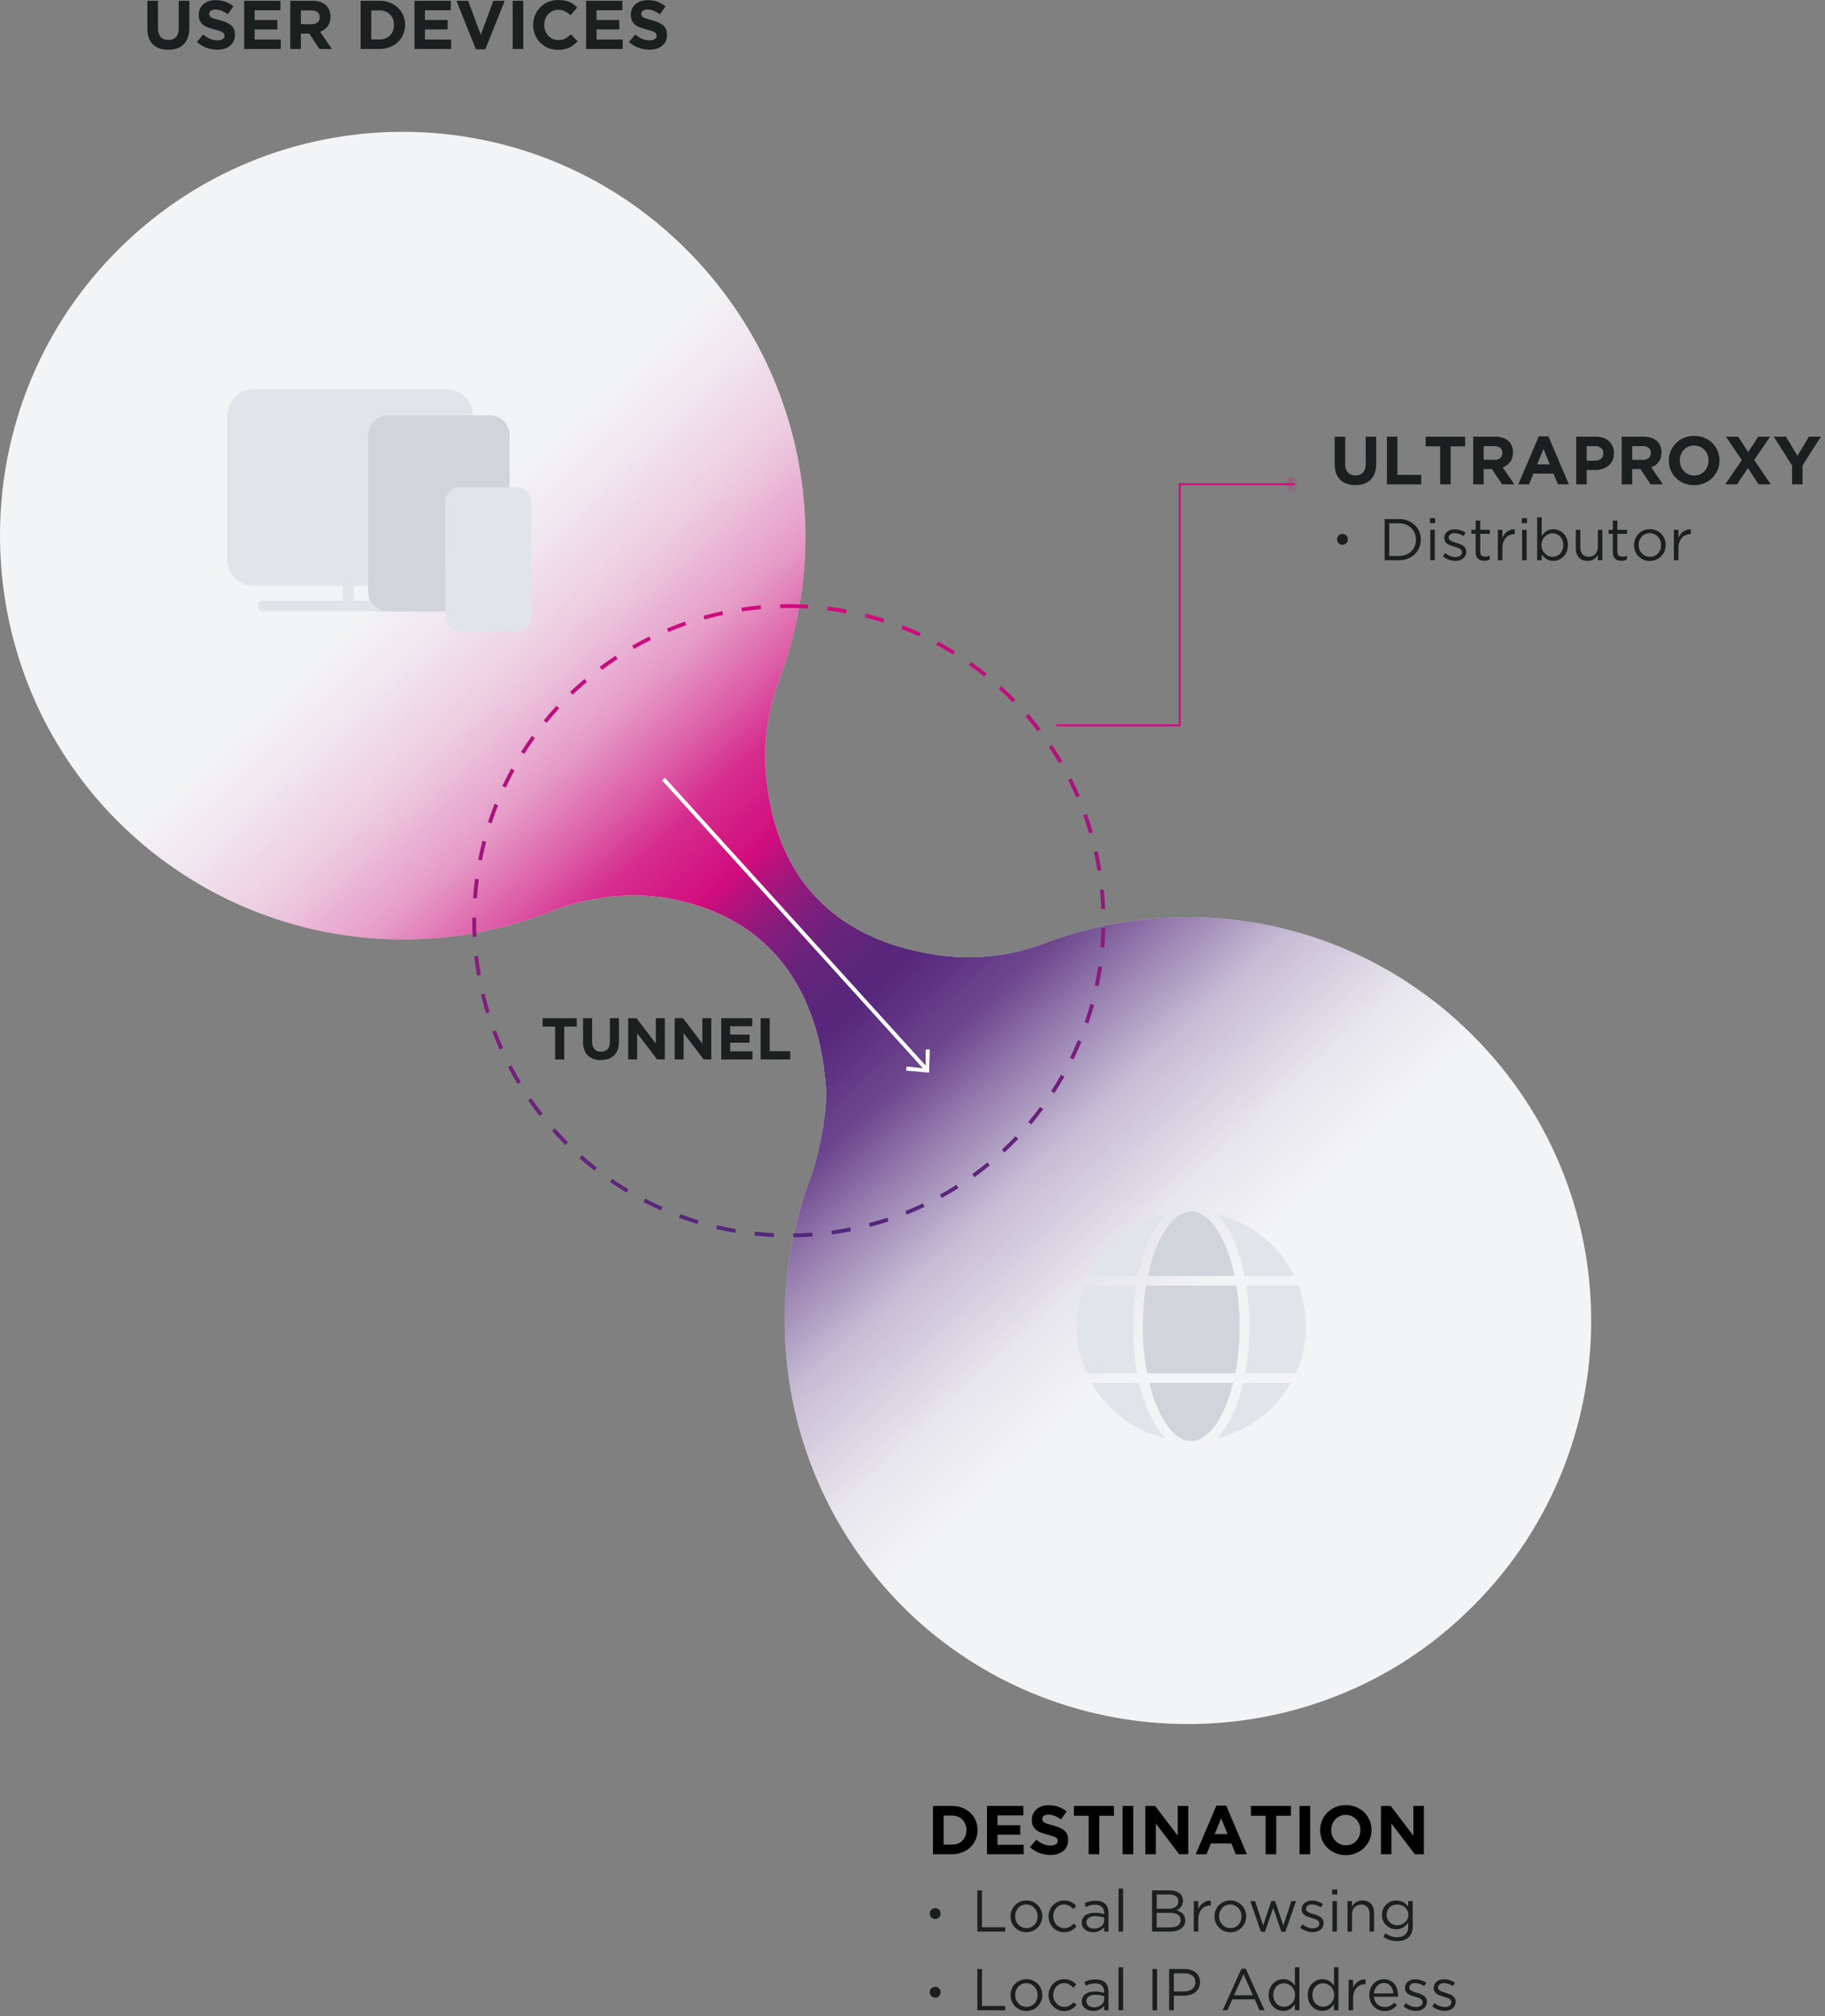
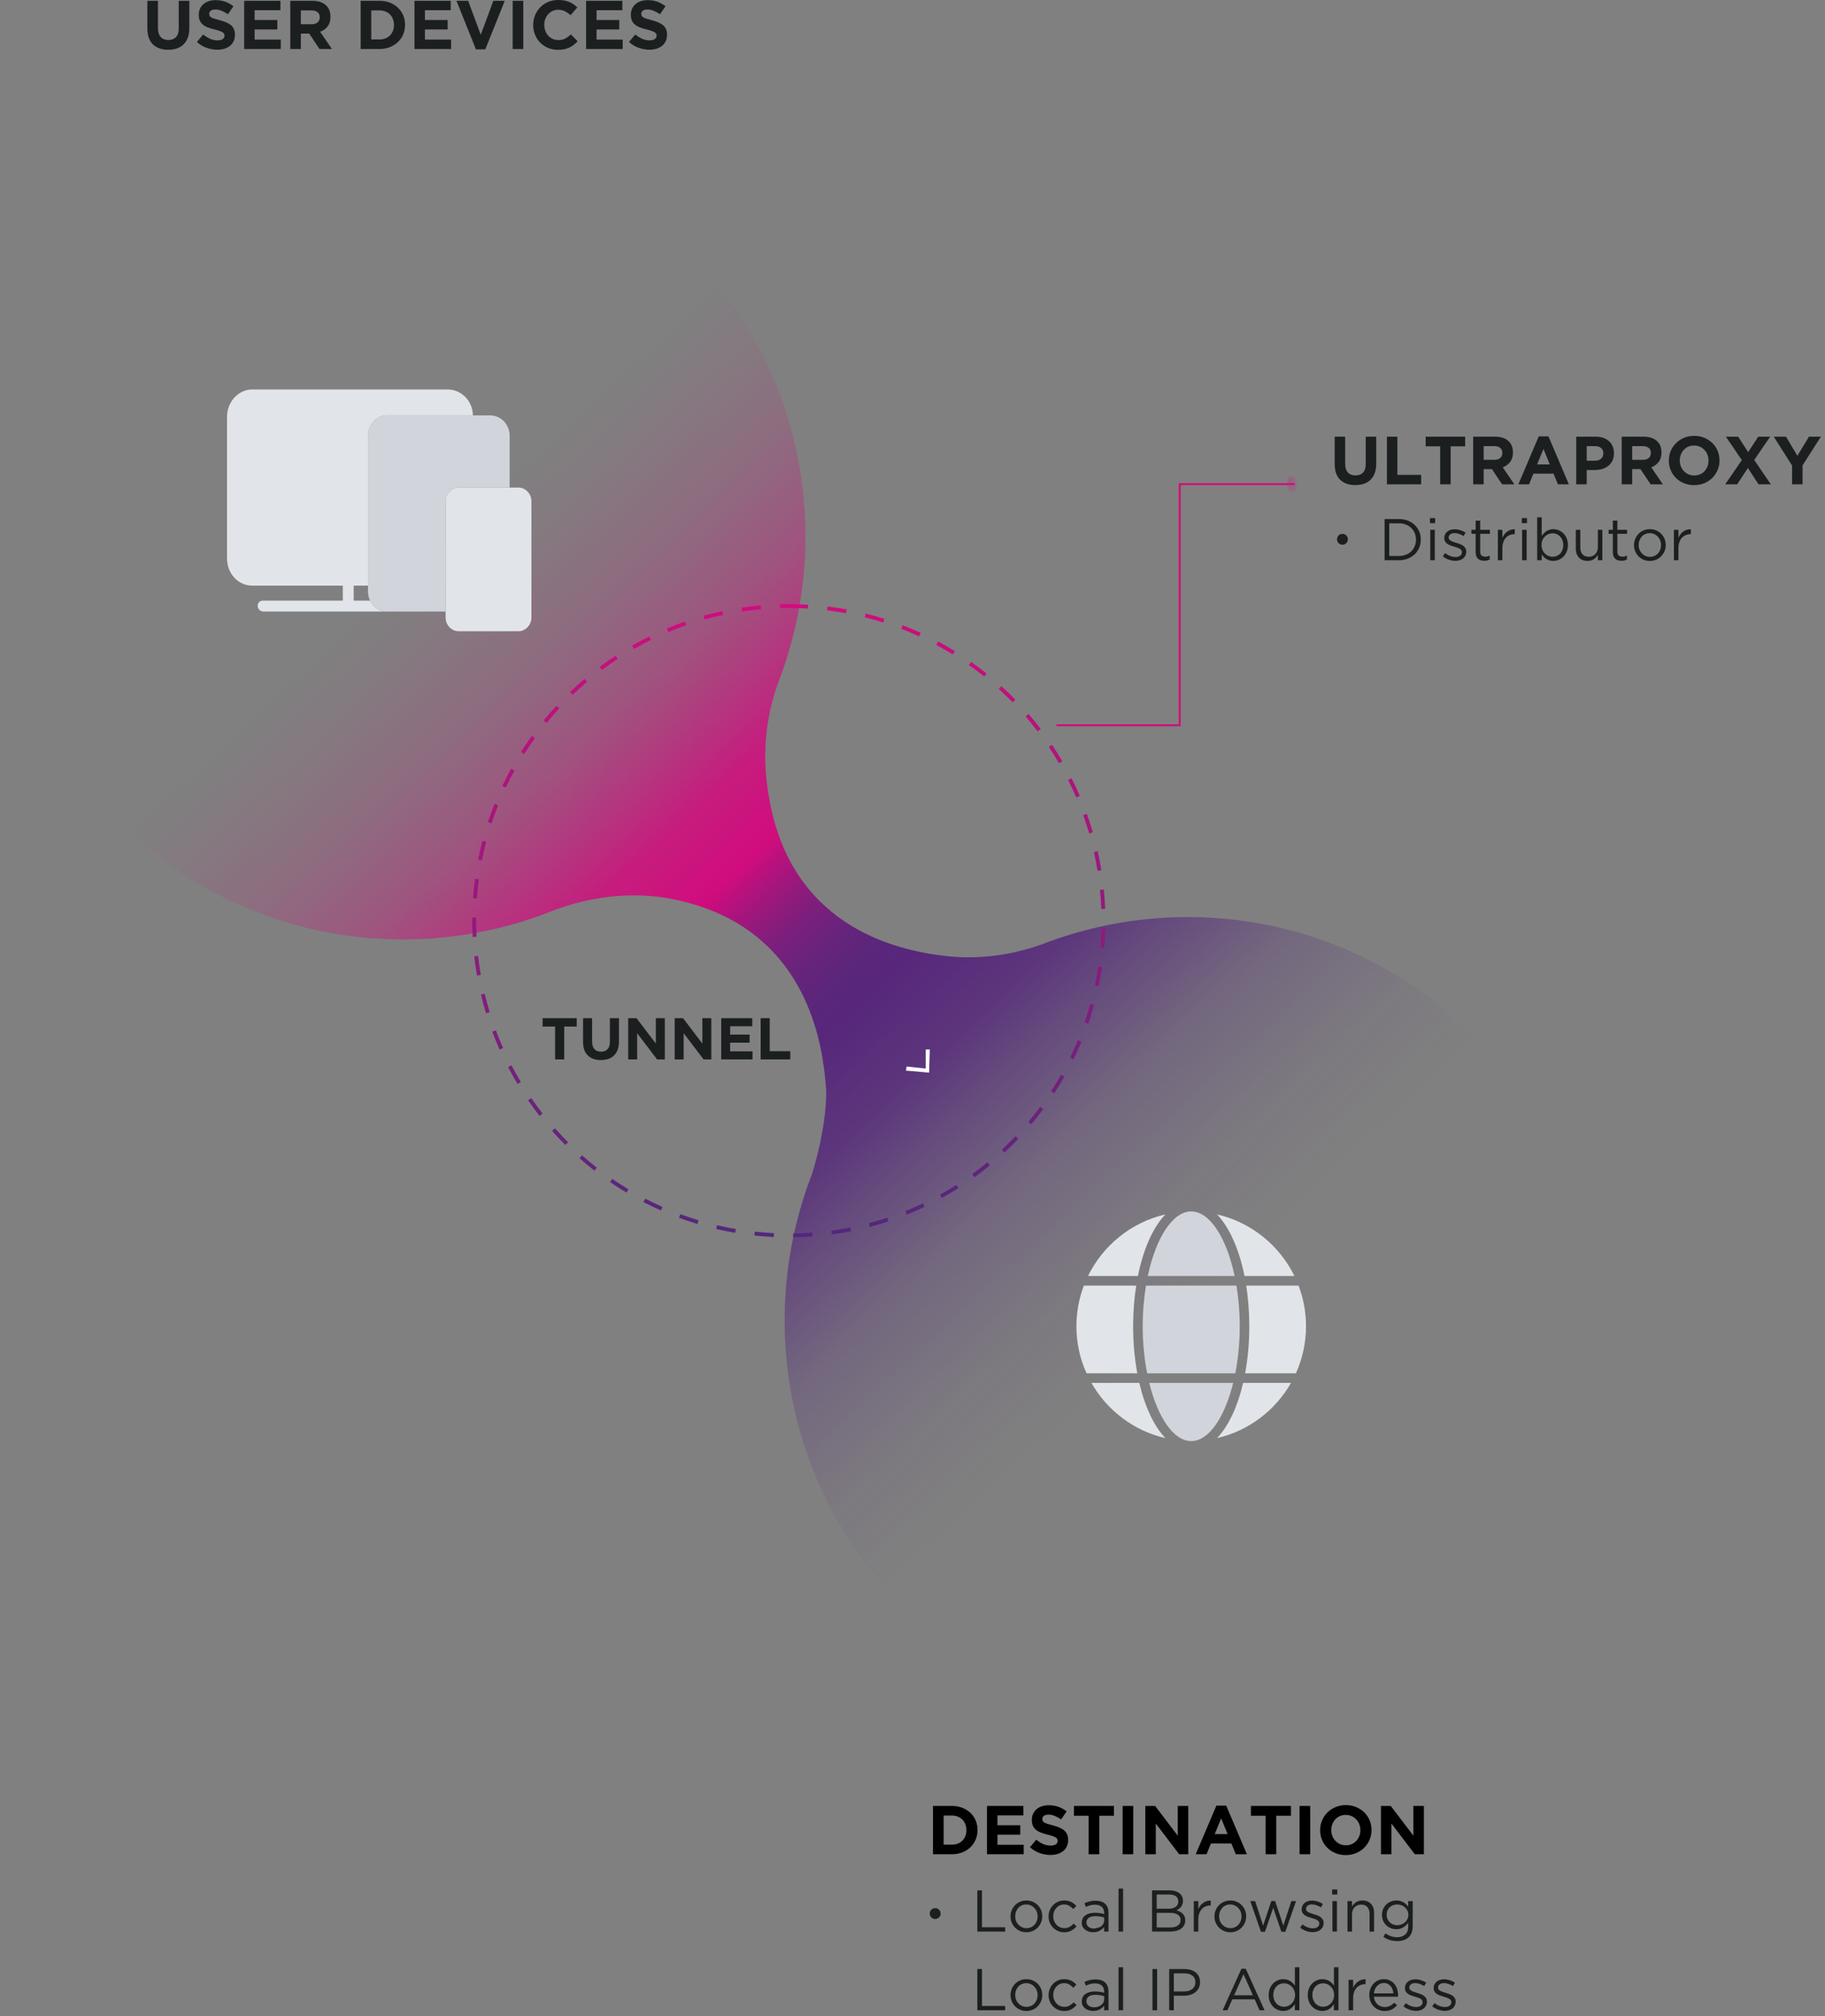
<svg xmlns="http://www.w3.org/2000/svg" width="268" height="296" viewBox="0 0 268 296" fill="none">
  <rect x="0" y="0" width="268" height="296" fill="#808080" stroke="none" />
  <g clip-path="url(#clip0_4_13)">
-     <path d="M15.339 38.78C-5.361 61.48 -5.061 96.78 15.939 119.18C33.139 137.48 58.939 142.38 80.739 133.88C86.239 131.68 92.339 130.88 98.139 131.88C114.139 134.78 119.339 146.38 120.839 155.68C120.839 155.88 120.839 156.08 120.939 156.38C121.139 157.78 121.239 158.98 121.339 160.18C121.339 165.98 119.239 172.38 119.239 172.38C110.739 194.28 115.739 220.28 134.239 237.48C156.639 258.18 191.739 258.38 214.239 237.78C239.439 214.88 240.139 175.78 216.239 151.98C199.239 134.98 174.539 130.48 153.439 138.48C148.639 140.28 143.439 140.98 138.239 140.28C127.939 138.98 113.939 133.38 112.439 113.08C112.139 108.58 112.839 103.98 114.439 99.78C122.439 78.68 117.939 53.88 100.939 36.78C77.239 12.88 38.239 13.58 15.339 38.78Z" fill="#F3F4F6" />
    <path d="M15.339 38.78C-5.361 61.48 -5.061 96.78 15.939 119.18C33.139 137.48 58.939 142.38 80.739 133.88C86.239 131.68 92.339 130.88 98.139 131.88C114.139 134.78 119.339 146.38 120.839 155.68C120.839 155.88 120.839 156.08 120.939 156.38C121.139 157.78 121.239 158.98 121.339 160.18C121.339 165.98 119.239 172.38 119.239 172.38C110.739 194.28 115.739 220.28 134.239 237.48C156.639 258.18 191.739 258.38 214.239 237.78C239.439 214.88 240.139 175.78 216.239 151.98C199.239 134.98 174.539 130.48 153.439 138.48C148.639 140.28 143.439 140.98 138.239 140.28C127.939 138.98 113.939 133.38 112.439 113.08C112.139 108.58 112.839 103.98 114.439 99.78C122.439 78.68 117.939 53.88 100.939 36.78C77.239 12.88 38.239 13.58 15.339 38.78Z" fill="url(#paint0_linear_4_13)" />
    <path d="M116.477 181.657L116.471 181.091C117.41 181.079 118.348 181.038 119.284 180.969L119.326 181.533C118.373 181.605 117.413 181.646 116.477 181.657ZM113.627 181.611C112.679 181.566 111.732 181.492 110.787 181.391L110.847 180.827C111.775 180.927 112.72 181.001 113.654 181.045L113.628 181.611H113.627ZM122.16 181.237L122.084 180.675C123.01 180.549 123.944 180.393 124.861 180.21L124.971 180.767C124.044 180.951 123.097 181.11 122.16 181.237ZM107.963 181C107.026 180.841 106.095 180.653 105.169 180.436L105.299 179.883C106.209 180.097 107.137 180.284 108.059 180.441L107.963 181.001V181ZM127.749 180.124L127.604 179.575C128.506 179.337 129.414 179.067 130.303 178.773L130.48 179.312C129.582 179.609 128.663 179.882 127.749 180.124ZM102.416 179.697C101.504 179.423 100.601 179.12 99.707 178.789L99.904 178.258C100.778 178.582 101.678 178.884 102.579 179.154L102.416 179.697ZM133.158 178.331L132.947 177.805C133.817 177.455 134.676 177.079 135.522 176.677L135.765 177.188C134.913 177.595 134.035 177.978 133.158 178.331ZM97.062 177.716C96.192 177.331 95.333 176.919 94.488 176.481L94.748 175.977C95.58 176.409 96.435 176.819 97.291 177.197L97.062 177.716ZM138.298 175.886L138.025 175.391C138.846 174.938 139.652 174.459 140.443 173.955L140.748 174.433C139.947 174.943 139.13 175.427 138.298 175.886ZM91.996 175.092C91.18 174.603 90.379 174.089 89.594 173.552L89.914 173.084C90.69 173.615 91.481 174.122 92.287 174.605L91.996 175.092ZM143.104 172.833L142.772 172.374C143.532 171.822 144.274 171.248 144.999 170.652L145.358 171.09C144.625 171.694 143.873 172.275 143.104 172.833ZM87.292 171.868C86.543 171.283 85.811 170.677 85.097 170.048L85.472 169.622C86.177 170.244 86.9 170.844 87.64 171.421L87.292 171.868ZM147.502 169.211L147.116 168.797C147.797 168.162 148.471 167.497 149.119 166.816L149.529 167.206C148.874 167.895 148.198 168.563 147.502 169.211ZM83.018 168.098C82.345 167.426 81.692 166.734 81.061 166.023L81.485 165.647C82.105 166.347 82.755 167.037 83.418 167.695L83.018 168.098ZM151.43 165.081L150.997 164.716C151.602 163.998 152.185 163.26 152.744 162.506L153.199 162.844C152.633 163.608 152.043 164.354 151.43 165.081ZM79.234 163.836C78.648 163.088 78.085 162.323 77.546 161.541L78.013 161.219C78.546 161.992 79.102 162.748 79.681 163.486L79.234 163.836ZM154.827 160.503L154.352 160.194C154.865 159.404 155.357 158.594 155.815 157.785L156.309 158.065C155.845 158.884 155.346 159.705 154.827 160.503ZM76.001 159.147C75.511 158.333 75.046 157.505 74.606 156.663L75.108 156.402C75.543 157.233 76.003 158.051 76.486 158.854L76.001 159.147ZM157.641 155.538L157.131 155.29C157.543 154.442 157.933 153.576 158.288 152.719L158.811 152.936C158.451 153.804 158.059 154.68 157.641 155.538ZM73.366 154.1C72.98 153.233 72.62 152.355 72.287 151.466L72.818 151.266C73.147 152.144 73.502 153.013 73.884 153.869L73.366 154.099V154.1ZM159.819 150.263L159.282 150.079C159.587 149.191 159.864 148.294 160.112 147.389L160.66 147.539C160.409 148.449 160.126 149.365 159.819 150.263ZM71.372 148.767C71.095 147.858 70.845 146.941 70.624 146.016L71.175 145.884C71.392 146.793 71.641 147.707 71.914 148.601L71.372 148.767ZM161.331 144.769L160.776 144.653C160.968 143.733 161.134 142.801 161.269 141.881L161.829 141.963C161.691 142.903 161.525 143.839 161.331 144.769ZM70.047 143.225C69.884 142.289 69.75 141.348 69.644 140.403L70.208 140.34C70.312 141.271 70.446 142.21 70.606 143.127L70.047 143.225ZM162.156 139.131L161.591 139.084C161.668 138.154 161.719 137.207 161.741 136.272L162.308 136.286C162.286 137.236 162.235 138.184 162.156 139.131ZM69.414 137.561C69.374 136.773 69.354 135.972 69.354 135.181L69.356 134.711L69.923 134.717L69.921 135.18C69.921 135.963 69.941 136.754 69.98 137.534L69.413 137.562L69.414 137.561ZM161.724 133.455C161.689 132.517 161.626 131.58 161.534 130.645L162.098 130.59C162.19 131.526 162.254 132.482 162.29 133.434L161.723 133.454L161.724 133.455ZM70.036 131.904L69.47 131.864C69.537 130.916 69.634 129.962 69.757 129.028L70.319 129.102C70.197 130.033 70.102 130.967 70.036 131.904ZM161.173 127.852C161.025 126.925 160.849 126.004 160.643 125.088L161.196 124.964C161.405 125.892 161.586 126.834 161.734 127.764L161.174 127.852H161.173ZM70.774 126.323L70.218 126.215C70.399 125.287 70.612 124.352 70.851 123.435L71.399 123.578C71.163 124.486 70.955 125.402 70.774 126.323ZM159.941 122.361C159.679 121.46 159.39 120.566 159.074 119.682L159.607 119.491C159.924 120.377 160.22 121.289 160.486 122.203L159.941 122.361ZM72.192 120.876L71.653 120.699C71.949 119.798 72.276 118.895 72.626 118.014L73.152 118.224C72.807 119.094 72.484 119.985 72.192 120.876ZM158.042 117.066C157.672 116.205 157.276 115.356 156.854 114.519L157.36 114.264C157.788 115.111 158.193 115.979 158.564 116.843L158.043 117.067L158.042 117.066ZM74.275 115.637L73.762 115.396C74.167 114.537 74.602 113.681 75.057 112.853L75.554 113.125C75.105 113.944 74.675 114.789 74.275 115.637ZM155.509 112.047C155.039 111.241 154.536 110.438 154.017 109.663L154.487 109.347C155.016 110.136 155.521 110.942 156 111.762L155.51 112.048L155.509 112.047ZM76.985 110.697L76.505 110.394C77.014 109.59 77.547 108.801 78.103 108.03L78.563 108.362C78.014 109.124 77.487 109.903 76.985 110.697ZM152.379 107.373C151.811 106.627 151.219 105.898 150.605 105.188L151.035 104.817C151.655 105.537 152.26 106.281 152.831 107.03L152.379 107.373ZM80.279 106.127L79.84 105.767C80.442 105.032 81.067 104.315 81.712 103.617L82.128 104.002C81.49 104.692 80.874 105.4 80.279 106.127ZM148.702 103.113C148.047 102.441 147.37 101.789 146.674 101.158L147.055 100.738C147.76 101.378 148.451 102.044 149.108 102.718L148.702 103.113ZM84.103 101.994L83.712 101.585C84.398 100.928 85.105 100.292 85.83 99.678L86.196 100.111C85.48 100.717 84.782 101.345 84.103 101.994ZM144.53 99.33C143.807 98.75 143.05 98.18 142.28 97.636L142.606 97.173C143.386 97.723 144.153 98.3 144.886 98.888L144.53 99.33ZM88.4 98.359L88.06 97.905C88.822 97.337 89.601 96.792 90.395 96.271L90.705 96.746C89.921 97.26 89.153 97.798 88.4 98.359ZM139.929 96.083C139.128 95.588 138.306 95.115 137.486 94.676L137.754 94.176C138.584 94.621 139.416 95.1 140.227 95.6L139.929 96.083ZM93.106 95.276L92.824 94.784C93.648 94.314 94.494 93.864 95.34 93.448L95.59 93.958C94.755 94.368 93.919 94.812 93.106 95.276ZM134.961 93.422C134.107 93.03 133.24 92.665 132.363 92.326L132.567 91.797C133.447 92.137 134.332 92.51 135.197 92.907L134.961 93.422ZM98.15 92.794L97.93 92.271C98.806 91.906 99.693 91.567 100.589 91.256L100.775 91.791C99.896 92.096 99.013 92.433 98.15 92.794ZM129.7 91.394C128.805 91.111 127.902 90.855 126.991 90.627L127.129 90.077C128.044 90.306 128.967 90.567 129.872 90.853L129.701 91.393L129.7 91.394ZM103.462 90.95L103.31 90.404C104.226 90.148 105.149 89.921 106.078 89.722L106.196 90.277C105.278 90.473 104.367 90.698 103.462 90.95ZM124.239 90.03C123.315 89.859 122.379 89.715 121.456 89.603L121.525 89.04C122.459 89.154 123.406 89.3 124.342 89.472L124.24 90.029L124.239 90.03ZM108.966 89.773L108.882 89.213C109.82 89.073 110.772 88.959 111.712 88.877L111.762 89.441C110.832 89.523 109.892 89.635 108.966 89.773ZM118.652 89.347C117.294 89.266 115.933 89.243 114.573 89.279L114.559 88.713C115.935 88.677 117.312 88.7 118.686 88.781L118.652 89.347Z" fill="url(#paint1_linear_4_13)" />
    <path d="M173.379 106.621H155.139V106.338H173.097V70.938H190.139V71.221H173.379V106.621Z" fill="#D10C7D" />
    <mask id="mask0_4_13" style="mask-type:luminance" maskUnits="userSpaceOnUse" x="189" y="69" width="2" height="4">
      <path d="M189.239 69.98L189.039 70.18L190.039 71.08L189.039 72.08L189.239 72.28L190.439 71.08L189.239 69.98Z" fill="white" />
    </mask>
    <g mask="url(#mask0_4_13)">
      <path d="M189.038 69.98H190.438V70.969H189.038V69.98Z" fill="#D10C7D" />
-       <path d="M189.038 70.969H190.438V71.25H189.038V70.969Z" fill="#D10C7D" />
      <path d="M189.038 71.249H190.438V71.53H189.038V71.249Z" fill="#D00C7D" />
      <path d="M189.038 71.531H190.438V71.812H189.038V71.531Z" fill="#CF0C7D" />
      <path d="M189.038 71.812H190.438V72.093H189.038V71.812Z" fill="#CE0D7D" />
      <path d="M189.038 72.093H190.438V72.28H189.038V72.093Z" fill="#CD0D7D" />
    </g>
    <path d="M201.882 69.45C201.739 69.844 201.534 70.172 201.267 70.436C201 70.7 200.677 70.896 200.297 71.026C199.917 71.156 199.494 71.221 199.027 71.221C198.087 71.221 197.347 70.961 196.807 70.441C196.267 69.92 195.997 69.144 195.997 68.111V64.111H197.537V68.071C197.537 68.644 197.671 69.075 197.937 69.365C198.203 69.655 198.574 69.801 199.047 69.801C199.52 69.801 199.89 69.661 200.157 69.38C200.424 69.1 200.557 68.68 200.557 68.12V64.11H202.097V68.06C202.097 68.594 202.025 69.057 201.882 69.45ZM203.666 71.11V64.11H205.206V69.72H208.696V71.11H203.666ZM213.027 65.53V71.11H211.487V65.53H209.357V64.11H215.157V65.53H213.027ZM220.586 71.11L219.086 68.87H217.876V71.11H216.336V64.11H219.536C220.37 64.11 221.018 64.314 221.482 64.72C221.945 65.127 222.177 65.694 222.177 66.42V66.44C222.177 67.007 222.039 67.469 221.762 67.825C221.482 68.184 221.106 68.457 220.677 68.611L222.387 71.111H220.587L220.586 71.11ZM220.616 66.5C220.616 66.167 220.51 65.917 220.296 65.75C220.084 65.584 219.786 65.5 219.406 65.5H217.876V67.51H219.437C219.817 67.51 220.107 67.42 220.312 67.24C220.515 67.06 220.617 66.82 220.617 66.52L220.616 66.5ZM228.777 71.11L228.137 69.54H225.177L224.537 71.11H222.967L225.967 64.06H227.387L230.387 71.11H228.777ZM226.657 65.91L225.727 68.18H227.587L226.657 65.91ZM236.787 67.62C236.646 67.919 236.439 68.182 236.182 68.39C235.915 68.602 235.61 68.76 235.282 68.855C234.923 68.961 234.551 69.013 234.176 69.011H233.006V71.111H231.466V64.111H234.326C234.746 64.111 235.122 64.169 235.452 64.285C235.782 64.402 236.062 64.567 236.292 64.78C236.522 64.994 236.699 65.25 236.822 65.545C236.945 65.842 237.006 66.17 237.006 66.53V66.55C237.006 66.957 236.934 67.313 236.787 67.62ZM235.447 66.56C235.447 66.214 235.335 65.95 235.112 65.77C234.889 65.59 234.583 65.5 234.197 65.5H233.007V67.64H234.227C234.613 67.64 234.914 67.54 235.127 67.335C235.337 67.141 235.453 66.866 235.447 66.58V66.56ZM242.396 71.11L240.896 68.87H239.686V71.11H238.146V64.11H241.346C242.179 64.11 242.827 64.314 243.291 64.72C243.754 65.127 243.987 65.694 243.987 66.42V66.44C243.987 67.007 243.848 67.469 243.572 67.825C243.292 68.184 242.916 68.457 242.487 68.611L244.197 71.111L242.396 71.11ZM242.426 66.5C242.426 66.167 242.32 65.917 242.106 65.75C241.893 65.584 241.596 65.5 241.216 65.5H239.686V67.51H241.246C241.626 67.51 241.917 67.42 242.121 67.24C242.325 67.06 242.426 66.82 242.426 66.52V66.5ZM252.226 69.016C252.04 69.452 251.782 69.835 251.452 70.166C251.122 70.497 250.728 70.755 250.271 70.946C249.815 71.136 249.316 71.231 248.777 71.231C248.237 71.231 247.74 71.136 247.287 70.945C246.85 70.766 246.451 70.504 246.112 70.175C245.782 69.853 245.525 69.472 245.342 69.035C245.159 68.598 245.066 68.13 245.066 67.63V67.61C245.066 67.11 245.16 66.642 245.346 66.205C245.532 65.768 245.792 65.385 246.122 65.055C246.452 64.725 246.844 64.466 247.302 64.275C247.76 64.084 248.256 63.99 248.796 63.99C249.336 63.99 249.833 64.085 250.286 64.276C250.74 64.466 251.131 64.722 251.461 65.045C251.791 65.369 252.048 65.749 252.231 66.185C252.415 66.622 252.506 67.091 252.506 67.591V67.611C252.506 68.111 252.413 68.579 252.226 69.016ZM250.896 67.61C250.896 67.31 250.844 67.027 250.742 66.76C250.541 66.236 250.14 65.813 249.626 65.585C249.359 65.467 249.069 65.407 248.776 65.41C248.463 65.41 248.178 65.467 247.921 65.58C247.664 65.693 247.445 65.85 247.261 66.05C247.077 66.25 246.935 66.482 246.831 66.745C246.727 67.015 246.674 67.302 246.676 67.591V67.611C246.676 67.911 246.728 68.193 246.831 68.46C247.031 68.983 247.43 69.406 247.941 69.636C248.198 69.752 248.483 69.81 248.796 69.81C249.103 69.81 249.386 69.754 249.646 69.64C249.906 69.527 250.128 69.37 250.311 69.17C250.494 68.97 250.638 68.74 250.741 68.476C250.844 68.212 250.896 67.931 250.896 67.63V67.61ZM258.247 71.11L256.677 68.71L255.097 71.11H253.347L255.787 67.55L253.447 64.11H255.247L256.717 66.38L258.197 64.11H259.947L257.606 67.53L260.046 71.11H258.246H258.247ZM264.706 68.32V71.11H263.166V68.35L260.476 64.11H262.276L263.946 66.92L265.646 64.11H267.396L264.706 68.32Z" fill="#1C1F20" />
    <path d="M78.039 73.58V90.68C78.039 91.78 77.139 92.68 76.139 92.68H67.339C66.339 92.68 65.439 91.78 65.439 90.68V73.58C65.439 72.48 66.339 71.58 67.339 71.58H76.139C77.139 71.58 78.039 72.48 78.039 73.58Z" fill="#E1E5EA" />
    <path d="M74.839 63.98V71.58H67.339C66.339 71.58 65.439 72.48 65.439 73.58V89.78H56.839C55.739 89.78 54.739 89.08 54.339 88.18C54.139 87.78 54.039 87.28 54.039 86.78V63.98C54.039 62.28 55.339 60.98 56.839 60.98H71.939C73.539 60.98 74.839 62.28 74.839 63.98Z" fill="#D1D5DB" />
    <path d="M51.939 85.98V88.18H54.339C54.839 89.18 55.739 89.78 56.839 89.78H38.639C38.239 89.78 37.839 89.38 37.839 88.98C37.839 88.48 38.139 88.18 38.639 88.18H50.339V85.98H37.039C34.939 85.98 33.339 84.18 33.339 81.98V61.18C33.339 58.98 35.039 57.18 37.039 57.18H65.739C67.739 57.18 69.439 58.88 69.439 60.98H56.839C55.239 60.98 54.039 62.38 54.039 63.98V85.98H51.939Z" fill="#E1E5EA" />
    <path d="M197.138 79.98C197.58 79.98 197.938 79.622 197.938 79.18C197.938 78.738 197.58 78.38 197.138 78.38C196.696 78.38 196.338 78.738 196.338 79.18C196.338 79.622 196.696 79.98 197.138 79.98Z" fill="#1C1F20" />
-     <path d="M97.438 114.38L136.038 156.98" stroke="white" stroke-width="0.567" stroke-miterlimit="10" />
    <path d="M133.039 157.18L133.139 156.58L135.939 156.88V154.08H136.539L136.439 157.48L133.039 157.18Z" fill="white" />
    <path d="M27.585 5.518C27.44 5.915 27.233 6.247 26.963 6.513C26.693 6.779 26.367 6.977 25.983 7.109C25.599 7.241 25.171 7.306 24.7 7.306C23.75 7.306 23.002 7.043 22.456 6.518C21.911 5.992 21.638 5.208 21.638 4.163V0.121H23.194V4.123C23.194 4.703 23.329 5.138 23.599 5.432C23.868 5.725 24.242 5.872 24.72 5.872C25.198 5.872 25.572 5.73 25.842 5.447C26.112 5.164 26.246 4.739 26.246 4.174V0.12H27.802V4.112C27.802 4.651 27.73 5.12 27.585 5.518ZM34.312 6.038C34.189 6.305 34.007 6.54 33.779 6.725C33.538 6.918 33.261 7.062 32.964 7.149C32.624 7.25 32.27 7.3 31.915 7.296C31.376 7.296 30.847 7.203 30.329 7.018C29.811 6.833 29.339 6.548 28.914 6.164L29.834 5.062C30.157 5.325 30.489 5.534 30.829 5.689C31.169 5.844 31.541 5.921 31.945 5.921C32.269 5.921 32.52 5.863 32.698 5.745C32.869 5.642 32.971 5.455 32.966 5.255V5.235C32.968 5.143 32.95 5.051 32.911 4.967C32.861 4.877 32.788 4.802 32.698 4.75C32.561 4.667 32.414 4.599 32.262 4.547C32.025 4.464 31.783 4.394 31.538 4.335C31.179 4.248 30.855 4.15 30.565 4.042C30.275 3.934 30.028 3.802 29.825 3.642C29.623 3.484 29.465 3.288 29.354 3.052C29.243 2.816 29.187 2.523 29.187 2.172V2.152C29.187 1.829 29.247 1.538 29.367 1.278C29.487 1.019 29.657 0.795 29.874 0.606C30.092 0.418 30.352 0.273 30.654 0.171C30.956 0.071 31.289 0.02 31.652 0.02C32.172 0.02 32.648 0.098 33.082 0.252C33.517 0.408 33.916 0.63 34.28 0.919L33.472 2.092C33.181 1.89 32.869 1.719 32.542 1.582C32.239 1.457 31.936 1.395 31.632 1.395C31.328 1.395 31.102 1.454 30.95 1.571C30.807 1.672 30.723 1.836 30.723 2.011V2.031C30.723 2.146 30.745 2.245 30.789 2.329C30.832 2.414 30.912 2.489 31.027 2.557C31.142 2.624 31.299 2.687 31.498 2.749C31.697 2.811 31.948 2.879 32.253 2.96C32.611 3.055 32.93 3.161 33.21 3.279C33.49 3.397 33.727 3.539 33.92 3.704C34.113 3.869 34.257 4.062 34.355 4.284C34.453 4.507 34.502 4.773 34.502 5.083V5.103C34.502 5.453 34.438 5.765 34.312 6.038ZM35.856 7.195V0.12H41.182V1.504H37.392V2.94H40.727V4.324H37.392V5.81H41.232V7.194H35.856V7.195ZM46.921 7.195L45.406 4.93H44.183V7.194H42.627V0.12H45.86C46.703 0.12 47.357 0.326 47.826 0.736C48.294 1.147 48.528 1.72 48.528 2.455V2.475C48.528 3.047 48.388 3.515 48.108 3.874C47.829 4.234 47.464 4.499 47.012 4.667L48.74 7.194H46.921V7.195ZM46.951 2.536C46.951 2.2 46.844 1.946 46.629 1.778C46.413 1.61 46.113 1.526 45.729 1.526H44.183V3.557H45.759C46.144 3.557 46.439 3.466 46.644 3.284C46.849 3.102 46.952 2.86 46.952 2.557V2.537L46.951 2.536ZM59.209 5.053C59.028 5.483 58.77 5.857 58.437 6.174C58.092 6.498 57.687 6.752 57.244 6.922C56.759 7.108 56.244 7.201 55.724 7.195H52.964V0.12H55.724C56.276 0.12 56.783 0.21 57.244 0.388C57.706 0.566 58.104 0.814 58.437 1.131C58.77 1.445 59.033 1.825 59.21 2.247C59.392 2.675 59.482 3.138 59.482 3.637V3.657C59.482 4.156 59.392 4.621 59.21 5.052L59.209 5.053ZM57.856 3.658C57.856 3.348 57.803 3.061 57.699 2.798C57.505 2.285 57.103 1.879 56.592 1.681C56.315 1.575 56.02 1.522 55.723 1.526H54.521V5.79H55.723C56.04 5.79 56.33 5.74 56.593 5.639C56.856 5.538 57.079 5.393 57.264 5.204C57.45 5.016 57.594 4.794 57.699 4.537C57.803 4.281 57.856 3.995 57.856 3.678V3.658ZM60.867 7.195V0.12H66.192V1.504H62.402V2.94H65.738V4.324H62.403V5.81H66.243V7.194H60.867V7.195ZM71.265 7.245H69.891L67.031 0.121H68.749L70.599 5.103L72.447 0.121H74.124L71.265 7.245ZM75.287 7.195V0.12H76.843V7.194H75.287V7.195ZM84.26 6.579C83.851 6.905 83.37 7.128 82.856 7.23C82.55 7.29 82.238 7.319 81.926 7.316C81.407 7.316 80.926 7.222 80.481 7.033C80.037 6.845 79.652 6.587 79.329 6.26C79.006 5.933 78.753 5.548 78.571 5.103C78.388 4.651 78.295 4.166 78.298 3.678V3.658C78.292 2.696 78.662 1.769 79.329 1.076C79.652 0.743 80.039 0.48 80.491 0.288C80.942 0.096 81.441 0 81.987 0C82.317 0 82.618 0.027 82.891 0.08C83.164 0.135 83.411 0.208 83.634 0.303C83.857 0.397 84.062 0.512 84.251 0.647C84.439 0.781 84.614 0.93 84.776 1.091L83.786 2.233C83.533 2 83.249 1.803 82.942 1.647C82.641 1.502 82.311 1.43 81.977 1.435C81.415 1.428 80.878 1.664 80.502 2.082C80.318 2.287 80.174 2.526 80.077 2.784C79.976 3.05 79.925 3.334 79.925 3.638V3.658C79.925 3.961 79.975 4.248 80.077 4.518C80.179 4.788 80.317 5.022 80.497 5.224C80.677 5.426 80.89 5.586 81.143 5.704C81.396 5.822 81.673 5.881 81.977 5.881C82.381 5.881 82.723 5.807 83.003 5.659C83.282 5.511 83.56 5.309 83.836 5.053L84.826 6.053C84.645 6.249 84.456 6.423 84.26 6.579ZM86.069 7.195V0.12H91.395V1.504H87.605V2.94H90.94V4.324H87.605V5.81H91.445V7.194H86.069V7.195ZM97.763 6.038C97.641 6.305 97.458 6.54 97.23 6.725C96.989 6.918 96.713 7.062 96.416 7.149C96.076 7.25 95.722 7.3 95.366 7.296C94.828 7.296 94.298 7.203 93.781 7.018C93.257 6.83 92.776 6.54 92.365 6.164L93.285 5.062C93.609 5.325 93.939 5.534 94.281 5.689C94.621 5.844 94.991 5.921 95.396 5.921C95.72 5.921 95.97 5.863 96.15 5.745C96.321 5.641 96.423 5.455 96.418 5.255V5.235C96.418 5.133 96.398 5.044 96.361 4.967C96.312 4.876 96.238 4.801 96.148 4.75C96.045 4.682 95.898 4.615 95.713 4.547C95.528 4.479 95.287 4.409 94.988 4.335C94.659 4.256 94.334 4.158 94.015 4.042C93.75 3.948 93.501 3.813 93.277 3.642C93.074 3.484 92.917 3.288 92.805 3.052C92.693 2.816 92.638 2.523 92.638 2.172V2.152C92.638 1.829 92.698 1.538 92.818 1.278C92.939 1.019 93.108 0.795 93.326 0.606C93.543 0.418 93.802 0.273 94.105 0.171C94.408 0.071 94.74 0.02 95.103 0.02C95.623 0.02 96.099 0.098 96.533 0.252C96.967 0.407 97.372 0.632 97.732 0.919L96.923 2.092C96.632 1.891 96.32 1.72 95.993 1.582C95.689 1.457 95.386 1.395 95.083 1.395C94.78 1.395 94.553 1.454 94.402 1.571C94.259 1.671 94.173 1.836 94.173 2.011V2.031C94.173 2.146 94.197 2.245 94.24 2.329C94.285 2.414 94.363 2.489 94.478 2.557C94.593 2.625 94.75 2.687 94.948 2.749C95.146 2.811 95.4 2.879 95.705 2.96C96.062 3.055 96.38 3.161 96.662 3.279C96.941 3.397 97.177 3.539 97.371 3.704C97.565 3.869 97.709 4.062 97.806 4.284C97.904 4.507 97.953 4.773 97.953 5.083V5.103C97.953 5.453 97.89 5.765 97.763 6.038ZM208.409 80.416C208.254 80.788 208.033 81.109 207.749 81.38C207.465 81.651 207.123 81.864 206.729 82.02C206.314 82.179 205.872 82.258 205.427 82.253H203.327V76.203H205.427C205.899 76.203 206.333 76.278 206.729 76.431C207.123 76.584 207.463 76.796 207.749 77.066C208.033 77.337 208.254 77.657 208.409 78.026C208.565 78.396 208.643 78.792 208.643 79.219C208.643 79.646 208.565 80.044 208.409 80.416ZM207.757 78.294C207.644 78.007 207.474 77.747 207.256 77.529C207.03 77.307 206.761 77.133 206.465 77.019C206.134 76.891 205.782 76.828 205.427 76.833H204.01V81.623H205.427C205.807 81.623 206.153 81.563 206.465 81.441C206.775 81.32 207.039 81.151 207.255 80.935C207.472 80.719 207.639 80.467 207.757 80.179C207.875 79.891 207.935 79.577 207.935 79.236C207.935 78.902 207.875 78.588 207.757 78.294ZM209.991 76.807V76.072H210.751V76.807H209.991ZM210.034 82.253V77.784H210.7V82.254L210.034 82.253ZM215.19 81.566C215.109 81.728 214.994 81.872 214.853 81.986C214.713 82.1 214.545 82.188 214.353 82.249C214.15 82.311 213.938 82.341 213.725 82.339C213.402 82.339 213.077 82.281 212.749 82.163C212.434 82.052 212.139 81.89 211.876 81.683L212.213 81.207C212.455 81.392 212.707 81.533 212.969 81.631C213.231 81.729 213.495 81.778 213.759 81.778C214.031 81.778 214.253 81.715 214.426 81.588C214.599 81.461 214.686 81.288 214.686 81.068V81.052C214.686 80.942 214.656 80.847 214.595 80.767C214.534 80.687 214.452 80.615 214.348 80.555C214.234 80.49 214.114 80.436 213.989 80.395C213.851 80.348 213.711 80.305 213.57 80.265C213.397 80.213 213.223 80.157 213.047 80.097C212.871 80.037 212.713 79.96 212.571 79.867C212.433 79.777 212.316 79.659 212.226 79.521C212.132 79.365 212.086 79.185 212.092 79.003V78.986C212.085 78.627 212.242 78.284 212.52 78.056C212.655 77.944 212.816 77.857 213.004 77.796C213.192 77.735 213.394 77.706 213.614 77.706C213.89 77.706 214.169 77.751 214.452 77.84C214.734 77.93 214.99 78.05 215.221 78.2L214.919 78.7C214.715 78.57 214.496 78.464 214.266 78.385C214.051 78.309 213.825 78.27 213.596 78.268C213.331 78.268 213.12 78.33 212.965 78.454C212.81 78.578 212.731 78.732 212.731 78.917V78.934C212.731 79.038 212.763 79.128 212.826 79.206C212.897 79.29 212.984 79.359 213.082 79.409C213.188 79.467 213.311 79.519 213.449 79.565C213.587 79.611 213.731 79.657 213.881 79.703C214.054 79.755 214.226 79.813 214.395 79.876C214.565 79.94 214.72 80.02 214.858 80.118C214.996 80.216 215.108 80.335 215.19 80.473C215.279 80.628 215.322 80.805 215.316 80.983V81C215.316 81.214 215.274 81.402 215.19 81.566ZM217.365 80.982C217.365 81.259 217.435 81.452 217.572 81.562C217.711 81.672 217.892 81.726 218.117 81.726C218.232 81.726 218.341 81.715 218.441 81.691C218.541 81.668 218.651 81.628 218.765 81.571V82.141C218.65 82.205 218.528 82.251 218.398 82.284C218.268 82.317 218.123 82.331 217.962 82.331C217.783 82.331 217.616 82.308 217.46 82.262C217.311 82.22 217.174 82.145 217.058 82.042C216.946 81.941 216.858 81.81 216.795 81.649C216.727 81.463 216.695 81.267 216.699 81.069V78.372H216.077V77.784H216.699V76.436H217.365V77.784H218.783V78.372H217.365V80.982ZM237.511 80.982C237.511 81.259 237.581 81.452 237.718 81.562C237.857 81.672 238.038 81.726 238.263 81.726C238.378 81.726 238.487 81.715 238.587 81.691C238.687 81.668 238.797 81.628 238.912 81.571V82.141C238.796 82.205 238.674 82.251 238.544 82.284C238.414 82.317 238.269 82.331 238.108 82.331C237.929 82.331 237.762 82.308 237.606 82.262C237.457 82.22 237.32 82.145 237.204 82.042C237.092 81.941 237.004 81.81 236.941 81.649C236.873 81.463 236.841 81.267 236.845 81.069V78.372H236.223V77.784H236.845V76.436H237.511V77.784H238.929V78.372H237.511V80.982ZM220.624 82.253H219.958V77.784H220.624V78.951C220.704 78.767 220.806 78.597 220.927 78.441C221.047 78.286 221.185 78.151 221.342 78.039C221.663 77.806 222.053 77.689 222.448 77.706V78.424H222.396C222.154 78.424 221.925 78.467 221.709 78.554C221.493 78.64 221.304 78.769 221.142 78.942C220.98 79.115 220.854 79.33 220.762 79.586C220.665 79.871 220.618 80.172 220.624 80.473V82.253ZM223.477 76.807V76.072H224.237V76.807H223.477ZM223.52 82.253V77.784H224.186V82.254L223.52 82.253ZM230.064 81C229.942 81.288 229.784 81.532 229.584 81.73C229.384 81.928 229.157 82.082 228.901 82.189C228.645 82.295 228.381 82.349 228.111 82.349C227.745 82.352 227.385 82.254 227.072 82.064C226.935 81.977 226.809 81.876 226.696 81.761C226.583 81.646 226.484 81.525 226.398 81.398V82.254H225.732V75.944H226.398V78.684C226.49 78.551 226.593 78.424 226.705 78.303C226.817 78.182 226.943 78.077 227.081 77.988C227.387 77.789 227.746 77.685 228.111 77.69C228.662 77.692 229.191 77.911 229.581 78.3C229.781 78.497 229.942 78.741 230.063 79.03C230.184 79.318 230.245 79.646 230.245 80.015C230.245 80.384 230.185 80.712 230.063 81H230.064ZM229.437 79.31C229.36 79.107 229.244 78.922 229.096 78.763C228.955 78.613 228.784 78.495 228.594 78.415C228.208 78.252 227.773 78.254 227.388 78.419C226.989 78.587 226.672 78.907 226.508 79.309C226.417 79.522 226.372 79.756 226.372 80.015C226.372 80.273 226.417 80.509 226.507 80.725C226.669 81.129 226.986 81.451 227.387 81.619C227.577 81.701 227.782 81.744 227.989 81.743C228.202 81.743 228.405 81.705 228.599 81.628C228.791 81.55 228.959 81.438 229.099 81.292C229.241 81.146 229.353 80.965 229.436 80.75C229.52 80.535 229.562 80.293 229.562 80.023C229.562 79.759 229.521 79.523 229.437 79.31ZM234.646 77.784H235.303V82.254H234.645V81.476C234.496 81.717 234.3 81.923 234.058 82.093C233.816 82.263 233.502 82.349 233.115 82.349C232.845 82.349 232.604 82.305 232.394 82.219C232.184 82.133 232.004 82.01 231.857 81.852C231.708 81.688 231.593 81.495 231.521 81.285C231.44 81.052 231.401 80.806 231.403 80.559V77.784H232.069V80.395C232.069 80.81 232.176 81.138 232.389 81.38C232.603 81.623 232.909 81.743 233.306 81.743C233.488 81.745 233.668 81.711 233.836 81.644C234.002 81.578 234.143 81.483 234.261 81.359C234.379 81.235 234.473 81.086 234.541 80.914C234.609 80.742 234.645 80.55 234.645 80.343V77.784H234.646ZM244.434 80.918C244.206 81.483 243.763 81.934 243.202 82.172C242.907 82.297 242.589 82.36 242.268 82.357C241.934 82.357 241.626 82.295 241.343 82.172C241.069 82.053 240.82 81.883 240.609 81.67C240.4 81.458 240.236 81.206 240.125 80.93C240.009 80.649 239.952 80.349 239.952 80.032C239.952 79.715 240.009 79.414 240.125 79.129C240.241 78.844 240.401 78.594 240.609 78.381C241.05 77.93 241.656 77.68 242.286 77.689C242.912 77.684 243.514 77.933 243.955 78.377C244.162 78.587 244.323 78.833 244.438 79.115C244.553 79.398 244.611 79.698 244.611 80.015C244.611 80.332 244.552 80.633 244.434 80.918ZM243.804 79.346C243.724 79.14 243.605 78.951 243.453 78.79C243.304 78.632 243.124 78.504 242.925 78.415C242.719 78.322 242.495 78.275 242.268 78.277C242.027 78.277 241.804 78.321 241.603 78.411C241.407 78.496 241.232 78.622 241.089 78.781C240.946 78.943 240.833 79.13 240.756 79.333C240.675 79.549 240.634 79.779 240.635 80.01C240.635 80.251 240.677 80.478 240.761 80.691C240.918 81.101 241.23 81.433 241.629 81.614C241.831 81.706 242.049 81.752 242.286 81.752C242.735 81.762 243.166 81.58 243.471 81.252C243.614 81.097 243.726 80.914 243.807 80.704C243.889 80.494 243.929 80.269 243.929 80.027C243.929 79.785 243.887 79.557 243.804 79.346ZM246.479 82.253H245.812V77.784H246.478V78.951C246.558 78.767 246.66 78.597 246.781 78.441C246.901 78.286 247.04 78.151 247.196 78.039C247.517 77.806 247.907 77.689 248.302 77.706V78.424H248.25C248.008 78.424 247.779 78.467 247.563 78.554C247.347 78.64 247.158 78.769 246.997 78.942C246.836 79.115 246.709 79.33 246.617 79.586C246.52 79.871 246.473 80.171 246.478 80.473L246.479 82.253Z" fill="#1C1F20" />
    <path d="M137.332 281.739C137.774 281.739 138.132 281.381 138.132 280.939C138.132 280.497 137.774 280.139 137.332 280.139C136.89 280.139 136.532 280.497 136.532 280.939C136.532 281.381 136.89 281.739 137.332 281.739Z" fill="#1C1F20" />
-     <path d="M143.521 277.532H144.204V282.953H147.609V283.584H143.521V277.532ZM152.879 282.248C152.766 282.526 152.6 282.78 152.391 282.996C152.179 283.212 151.926 283.384 151.646 283.502C151.351 283.627 151.034 283.69 150.713 283.687C149.774 283.696 148.924 283.131 148.569 282.261C148.453 281.975 148.395 281.67 148.396 281.362C148.396 281.045 148.454 280.744 148.569 280.459C148.919 279.575 149.78 279.001 150.73 279.019C151.357 279.012 151.96 279.26 152.4 279.707C152.606 279.917 152.768 280.163 152.883 280.445C152.998 280.728 153.056 281.028 153.056 281.345C153.056 281.662 152.997 281.963 152.879 282.248ZM152.248 280.677C152.169 280.47 152.05 280.281 151.898 280.12C151.749 279.962 151.569 279.834 151.37 279.745C151.164 279.652 150.94 279.605 150.713 279.607C150.472 279.607 150.249 279.651 150.048 279.741C149.852 279.826 149.676 279.952 149.533 280.111C149.389 280.273 149.277 280.461 149.2 280.664C149.12 280.873 149.08 281.099 149.08 281.341C149.08 281.582 149.121 281.809 149.205 282.021C149.362 282.431 149.674 282.763 150.073 282.944C150.275 283.036 150.494 283.082 150.731 283.082C151.179 283.091 151.61 282.909 151.916 282.582C152.059 282.427 152.171 282.244 152.252 282.034C152.333 281.825 152.373 281.6 152.373 281.357C152.373 281.117 152.331 280.889 152.248 280.677ZM157.33 283.442C157.045 283.606 156.692 283.688 156.272 283.688C155.942 283.688 155.639 283.625 155.359 283.502C154.81 283.263 154.377 282.817 154.153 282.261C154.037 281.975 153.979 281.67 153.98 281.362C153.977 280.748 154.211 280.157 154.633 279.711C154.838 279.498 155.08 279.329 155.359 279.205C155.638 279.081 155.942 279.02 156.271 279.02C156.484 279.02 156.678 279.04 156.851 279.08C157.024 279.12 157.181 279.177 157.326 279.248C157.47 279.32 157.603 279.405 157.724 279.504C157.844 279.602 157.957 279.705 158.061 279.814L157.621 280.281C157.446 280.1 157.25 279.94 157.036 279.806C156.826 279.674 156.568 279.608 156.263 279.608C156.038 279.608 155.827 279.651 155.632 279.741C155.439 279.828 155.265 279.954 155.122 280.111C154.976 280.272 154.861 280.46 154.784 280.664C154.704 280.874 154.664 281.099 154.664 281.341C154.662 281.797 154.829 282.238 155.134 282.578C155.436 282.903 155.861 283.086 156.304 283.082C156.594 283.082 156.849 283.019 157.071 282.892C157.293 282.766 157.493 282.607 157.671 282.417L158.096 282.815C157.871 283.069 157.616 283.278 157.33 283.442ZM160.088 279.732C159.872 279.792 159.66 279.872 159.453 279.971L159.253 279.426C159.496 279.313 159.748 279.221 160.006 279.153C160.26 279.087 160.551 279.053 160.879 279.053C161.49 279.053 161.96 279.205 162.289 279.508C162.617 279.81 162.781 280.258 162.781 280.852V283.584H162.141V282.909C161.986 283.111 161.777 283.29 161.515 283.445C161.253 283.6 160.923 283.679 160.525 283.679C160.317 283.679 160.115 283.65 159.915 283.593C159.722 283.538 159.541 283.449 159.38 283.329C159.22 283.211 159.094 283.065 158.999 282.893C158.904 282.721 158.856 282.515 158.856 282.278C158.856 282.041 158.902 281.833 158.995 281.651C159.087 281.47 159.218 281.318 159.388 281.198C159.558 281.078 159.76 280.984 159.993 280.921C160.226 280.858 160.484 280.826 160.767 280.826C161.055 280.826 161.306 280.844 161.519 280.878C161.732 280.912 161.939 280.959 162.142 281.017V280.86C162.142 280.457 162.024 280.153 161.791 279.948C161.557 279.744 161.231 279.642 160.811 279.642C160.545 279.642 160.304 279.672 160.088 279.732ZM159.876 281.569C159.656 281.726 159.53 281.983 159.539 282.253C159.539 282.397 159.569 282.523 159.629 282.633C159.689 282.743 159.773 282.836 159.876 282.914C159.978 282.991 160.098 283.051 160.233 283.091C160.368 283.131 160.51 283.151 160.659 283.151C160.866 283.151 161.061 283.121 161.241 283.061C161.421 283.001 161.581 282.917 161.715 282.81C161.847 282.707 161.956 282.578 162.035 282.43C162.111 282.282 162.15 282.12 162.15 281.941V281.509C161.961 281.458 161.77 281.415 161.577 281.379C161.361 281.339 161.117 281.319 160.841 281.319C160.421 281.319 160.1 281.402 159.876 281.569ZM164.259 283.584V277.274H164.925V283.584H164.259ZM172.56 277.64C172.802 277.713 173.009 277.814 173.182 277.943C173.355 278.073 173.486 278.231 173.578 278.419C173.671 278.605 173.717 278.814 173.717 279.045C173.737 279.528 173.508 279.987 173.109 280.26C172.999 280.336 172.882 280.401 172.759 280.454C172.938 280.506 173.106 280.574 173.264 280.657C173.422 280.741 173.559 280.841 173.674 280.956C173.789 281.071 173.881 281.209 173.95 281.371C174.02 281.532 174.054 281.717 174.054 281.924C174.054 282.184 174.002 282.417 173.899 282.624C173.795 282.832 173.643 283.011 173.454 283.147C173.262 283.287 173.029 283.397 172.76 283.471C172.468 283.549 172.166 283.587 171.863 283.584H169.178V277.532H171.749C172.049 277.532 172.318 277.568 172.56 277.64ZM172.645 279.952C172.905 279.767 173.033 279.495 173.033 279.136C173.044 278.851 172.916 278.579 172.689 278.406C172.459 278.228 172.128 278.138 171.697 278.138H169.861V280.229H171.646C172.054 280.229 172.386 280.137 172.646 279.952H172.645ZM172.974 282.692C173.238 282.501 173.371 282.232 173.371 281.885C173.383 281.573 173.229 281.277 172.966 281.108C172.696 280.926 172.296 280.835 171.766 280.835H169.861V282.979H171.888C172.348 282.979 172.71 282.883 172.974 282.692ZM175.973 283.584H175.307V279.114H175.973V280.281C176.053 280.097 176.154 279.927 176.275 279.771C176.396 279.615 176.535 279.481 176.69 279.369C177.011 279.136 177.401 279.019 177.797 279.036V279.754H177.745C177.503 279.754 177.273 279.797 177.058 279.884C176.843 279.971 176.652 280.1 176.491 280.273C176.33 280.446 176.203 280.66 176.111 280.917C176.014 281.202 175.968 281.502 175.973 281.803V283.584ZM182.824 282.248C182.711 282.526 182.545 282.78 182.336 282.996C182.124 283.212 181.871 283.384 181.592 283.502C181.297 283.627 180.979 283.69 180.658 283.687C179.719 283.696 178.87 283.131 178.515 282.261C178.399 281.975 178.341 281.67 178.342 281.362C178.342 281.045 178.399 280.744 178.515 280.459C178.631 280.174 178.791 279.924 178.999 279.711C179.44 279.26 180.046 279.01 180.676 279.019C181.303 279.012 181.906 279.261 182.345 279.707C182.552 279.917 182.713 280.163 182.828 280.445C182.943 280.728 183.001 281.028 183.001 281.345C183.001 281.662 182.942 281.963 182.824 282.248ZM182.194 280.677C182.115 280.47 181.995 280.281 181.843 280.12C181.694 279.962 181.514 279.834 181.315 279.745C181.109 279.652 180.885 279.605 180.658 279.607C180.417 279.607 180.194 279.651 179.993 279.741C179.798 279.826 179.622 279.952 179.479 280.111C179.335 280.273 179.223 280.461 179.146 280.664C179.066 280.873 179.025 281.099 179.025 281.341C179.025 281.582 179.067 281.809 179.151 282.021C179.308 282.431 179.62 282.763 180.019 282.944C180.221 283.036 180.439 283.082 180.676 283.082C181.124 283.091 181.555 282.909 181.861 282.582C182.004 282.427 182.116 282.244 182.197 282.034C182.278 281.825 182.318 281.6 182.318 281.357C182.318 281.117 182.277 280.889 182.194 280.677ZM188.456 282.702L189.632 279.114H190.323L188.75 283.618H188.171L186.969 280.091L185.759 283.618H185.171L183.606 279.114H184.316L185.491 282.702L186.693 279.097H187.246L188.456 282.702ZM194.243 282.897C194.162 283.059 194.047 283.201 193.906 283.315C193.766 283.431 193.598 283.519 193.406 283.579C193.203 283.641 192.991 283.671 192.778 283.669C192.455 283.669 192.13 283.611 191.802 283.493C191.487 283.382 191.192 283.22 190.929 283.013L191.266 282.538C191.508 282.723 191.76 282.863 192.022 282.961C192.284 283.06 192.548 283.108 192.812 283.108C193.084 283.108 193.306 283.045 193.479 282.918C193.652 282.791 193.739 282.618 193.739 282.399V282.382C193.739 282.272 193.708 282.178 193.648 282.097C193.581 282.01 193.496 281.938 193.4 281.885C193.287 281.82 193.167 281.766 193.042 281.725C192.904 281.678 192.764 281.634 192.623 281.595C192.45 281.544 192.275 281.487 192.1 281.427C191.925 281.367 191.766 281.29 191.624 281.198C191.486 281.108 191.368 280.99 191.278 280.852C191.184 280.695 191.138 280.515 191.145 280.332V280.316C191.138 279.957 191.296 279.614 191.573 279.386C191.708 279.274 191.869 279.187 192.057 279.126C192.245 279.065 192.447 279.036 192.667 279.036C192.943 279.036 193.222 279.081 193.505 279.171C193.787 279.26 194.043 279.38 194.274 279.529L193.972 280.03C193.768 279.9 193.549 279.794 193.319 279.715C193.104 279.64 192.878 279.601 192.649 279.599C192.384 279.599 192.173 279.66 192.018 279.784C191.863 279.908 191.784 280.063 191.784 280.247V280.265C191.784 280.368 191.816 280.459 191.879 280.536C191.95 280.62 192.037 280.689 192.135 280.739C192.241 280.797 192.363 280.849 192.502 280.896C192.64 280.941 192.784 280.987 192.934 281.033C193.107 281.085 193.278 281.143 193.448 281.206C193.618 281.27 193.773 281.351 193.911 281.448C194.049 281.547 194.161 281.665 194.243 281.803C194.332 281.958 194.375 282.135 194.369 282.313V282.33C194.369 282.544 194.327 282.733 194.243 282.897ZM195.622 278.138V277.402H196.382V278.138H195.622ZM195.665 283.584V279.114H196.331V283.584H195.665ZM198.544 283.584H197.878V279.114H198.544V279.893C198.694 279.65 198.89 279.444 199.132 279.274C199.374 279.104 199.687 279.02 200.074 279.02C200.344 279.02 200.584 279.063 200.796 279.15C201.006 279.235 201.185 279.358 201.332 279.517C201.478 279.675 201.591 279.863 201.669 280.083C201.747 280.302 201.785 280.543 201.785 280.809V283.584H201.12V280.973C201.12 280.558 201.014 280.23 200.8 279.987C200.587 279.745 200.281 279.624 199.884 279.624C199.694 279.624 199.517 279.657 199.353 279.724C199.024 279.855 198.765 280.121 198.643 280.454C198.575 280.636 198.542 280.829 198.544 281.024V283.584ZM207.297 283.757C207.19 284.027 207.037 284.254 206.839 284.435C206.639 284.617 206.4 284.754 206.121 284.845C205.841 284.938 205.529 284.985 205.183 284.985C204.82 284.987 204.459 284.934 204.111 284.828C203.769 284.724 203.445 284.566 203.151 284.361L203.454 283.843C203.714 284.027 203.984 284.169 204.266 284.267C204.548 284.365 204.851 284.414 205.175 284.414C205.67 284.414 206.065 284.279 206.358 284.012C206.651 283.745 206.8 283.348 206.8 282.823V282.296C206.601 282.558 206.358 282.783 206.082 282.961C205.8 283.146 205.454 283.238 205.045 283.238C204.778 283.239 204.513 283.191 204.263 283.096C203.755 282.904 203.343 282.516 203.121 282.02C203 281.742 202.939 281.441 202.944 281.138C202.944 280.808 203.003 280.514 203.121 280.251C203.341 279.75 203.754 279.359 204.266 279.166C204.52 279.068 204.779 279.02 205.045 279.02C205.413 279.015 205.775 279.107 206.095 279.287C206.236 279.368 206.365 279.463 206.479 279.572C206.595 279.682 206.699 279.797 206.791 279.918V279.114H207.457V282.806C207.457 283.169 207.403 283.486 207.297 283.757ZM206.679 280.502C206.59 280.319 206.465 280.156 206.311 280.022C206.157 279.889 205.98 279.785 205.788 279.715C205.592 279.643 205.384 279.607 205.175 279.607C204.97 279.605 204.766 279.641 204.573 279.711C204.201 279.845 203.902 280.129 203.748 280.493C203.667 280.681 203.627 280.89 203.627 281.12C203.627 281.35 203.669 281.56 203.752 281.747C203.836 281.935 203.948 282.096 204.09 282.231C204.23 282.366 204.394 282.47 204.582 282.542C204.77 282.614 204.967 282.65 205.175 282.65C205.591 282.65 205.994 282.503 206.312 282.235C206.464 282.103 206.586 281.942 206.679 281.755C206.77 281.568 206.817 281.359 206.817 281.129C206.817 280.899 206.77 280.689 206.679 280.502Z" fill="#1C1F20" />
-     <path d="M137.332 293.293C137.774 293.293 138.132 292.935 138.132 292.493C138.132 292.051 137.774 291.693 137.332 291.693C136.89 291.693 136.532 292.051 136.532 292.493C136.532 292.935 136.89 293.293 137.332 293.293Z" fill="#1C1F20" />
+     <path d="M143.521 277.532H144.204V282.953H147.609V283.584H143.521V277.532ZM152.879 282.248C152.766 282.526 152.6 282.78 152.391 282.996C152.179 283.212 151.926 283.384 151.646 283.502C151.351 283.627 151.034 283.69 150.713 283.687C149.774 283.696 148.924 283.131 148.569 282.261C148.453 281.975 148.395 281.67 148.396 281.362C148.396 281.045 148.454 280.744 148.569 280.459C148.919 279.575 149.78 279.001 150.73 279.019C151.357 279.012 151.96 279.26 152.4 279.707C152.606 279.917 152.768 280.163 152.883 280.445C152.998 280.728 153.056 281.028 153.056 281.345C153.056 281.662 152.997 281.963 152.879 282.248ZM152.248 280.677C152.169 280.47 152.05 280.281 151.898 280.12C151.749 279.962 151.569 279.834 151.37 279.745C151.164 279.652 150.94 279.605 150.713 279.607C150.472 279.607 150.249 279.651 150.048 279.741C149.852 279.826 149.676 279.952 149.533 280.111C149.389 280.273 149.277 280.461 149.2 280.664C149.12 280.873 149.08 281.099 149.08 281.341C149.08 281.582 149.121 281.809 149.205 282.021C149.362 282.431 149.674 282.763 150.073 282.944C150.275 283.036 150.494 283.082 150.731 283.082C151.179 283.091 151.61 282.909 151.916 282.582C152.059 282.427 152.171 282.244 152.252 282.034C152.333 281.825 152.373 281.6 152.373 281.357C152.373 281.117 152.331 280.889 152.248 280.677ZM157.33 283.442C157.045 283.606 156.692 283.688 156.272 283.688C155.942 283.688 155.639 283.625 155.359 283.502C154.81 283.263 154.377 282.817 154.153 282.261C154.037 281.975 153.979 281.67 153.98 281.362C153.977 280.748 154.211 280.157 154.633 279.711C154.838 279.498 155.08 279.329 155.359 279.205C155.638 279.081 155.942 279.02 156.271 279.02C156.484 279.02 156.678 279.04 156.851 279.08C157.024 279.12 157.181 279.177 157.326 279.248C157.47 279.32 157.603 279.405 157.724 279.504C157.844 279.602 157.957 279.705 158.061 279.814L157.621 280.281C157.446 280.1 157.25 279.94 157.036 279.806C156.826 279.674 156.568 279.608 156.263 279.608C156.038 279.608 155.827 279.651 155.632 279.741C155.439 279.828 155.265 279.954 155.122 280.111C154.976 280.272 154.861 280.46 154.784 280.664C154.704 280.874 154.664 281.099 154.664 281.341C154.662 281.797 154.829 282.238 155.134 282.578C155.436 282.903 155.861 283.086 156.304 283.082C156.594 283.082 156.849 283.019 157.071 282.892C157.293 282.766 157.493 282.607 157.671 282.417L158.096 282.815C157.871 283.069 157.616 283.278 157.33 283.442ZM160.088 279.732C159.872 279.792 159.66 279.872 159.453 279.971L159.253 279.426C159.496 279.313 159.748 279.221 160.006 279.153C160.26 279.087 160.551 279.053 160.879 279.053C161.49 279.053 161.96 279.205 162.289 279.508C162.617 279.81 162.781 280.258 162.781 280.852V283.584H162.141V282.909C161.986 283.111 161.777 283.29 161.515 283.445C161.253 283.6 160.923 283.679 160.525 283.679C160.317 283.679 160.115 283.65 159.915 283.593C159.722 283.538 159.541 283.449 159.38 283.329C159.22 283.211 159.094 283.065 158.999 282.893C158.904 282.721 158.856 282.515 158.856 282.278C158.856 282.041 158.902 281.833 158.995 281.651C159.087 281.47 159.218 281.318 159.388 281.198C159.558 281.078 159.76 280.984 159.993 280.921C160.226 280.858 160.484 280.826 160.767 280.826C161.055 280.826 161.306 280.844 161.519 280.878C161.732 280.912 161.939 280.959 162.142 281.017V280.86C162.142 280.457 162.024 280.153 161.791 279.948C161.557 279.744 161.231 279.642 160.811 279.642C160.545 279.642 160.304 279.672 160.088 279.732ZM159.876 281.569C159.656 281.726 159.53 281.983 159.539 282.253C159.539 282.397 159.569 282.523 159.629 282.633C159.689 282.743 159.773 282.836 159.876 282.914C159.978 282.991 160.098 283.051 160.233 283.091C160.368 283.131 160.51 283.151 160.659 283.151C161.421 283.001 161.581 282.917 161.715 282.81C161.847 282.707 161.956 282.578 162.035 282.43C162.111 282.282 162.15 282.12 162.15 281.941V281.509C161.961 281.458 161.77 281.415 161.577 281.379C161.361 281.339 161.117 281.319 160.841 281.319C160.421 281.319 160.1 281.402 159.876 281.569ZM164.259 283.584V277.274H164.925V283.584H164.259ZM172.56 277.64C172.802 277.713 173.009 277.814 173.182 277.943C173.355 278.073 173.486 278.231 173.578 278.419C173.671 278.605 173.717 278.814 173.717 279.045C173.737 279.528 173.508 279.987 173.109 280.26C172.999 280.336 172.882 280.401 172.759 280.454C172.938 280.506 173.106 280.574 173.264 280.657C173.422 280.741 173.559 280.841 173.674 280.956C173.789 281.071 173.881 281.209 173.95 281.371C174.02 281.532 174.054 281.717 174.054 281.924C174.054 282.184 174.002 282.417 173.899 282.624C173.795 282.832 173.643 283.011 173.454 283.147C173.262 283.287 173.029 283.397 172.76 283.471C172.468 283.549 172.166 283.587 171.863 283.584H169.178V277.532H171.749C172.049 277.532 172.318 277.568 172.56 277.64ZM172.645 279.952C172.905 279.767 173.033 279.495 173.033 279.136C173.044 278.851 172.916 278.579 172.689 278.406C172.459 278.228 172.128 278.138 171.697 278.138H169.861V280.229H171.646C172.054 280.229 172.386 280.137 172.646 279.952H172.645ZM172.974 282.692C173.238 282.501 173.371 282.232 173.371 281.885C173.383 281.573 173.229 281.277 172.966 281.108C172.696 280.926 172.296 280.835 171.766 280.835H169.861V282.979H171.888C172.348 282.979 172.71 282.883 172.974 282.692ZM175.973 283.584H175.307V279.114H175.973V280.281C176.053 280.097 176.154 279.927 176.275 279.771C176.396 279.615 176.535 279.481 176.69 279.369C177.011 279.136 177.401 279.019 177.797 279.036V279.754H177.745C177.503 279.754 177.273 279.797 177.058 279.884C176.843 279.971 176.652 280.1 176.491 280.273C176.33 280.446 176.203 280.66 176.111 280.917C176.014 281.202 175.968 281.502 175.973 281.803V283.584ZM182.824 282.248C182.711 282.526 182.545 282.78 182.336 282.996C182.124 283.212 181.871 283.384 181.592 283.502C181.297 283.627 180.979 283.69 180.658 283.687C179.719 283.696 178.87 283.131 178.515 282.261C178.399 281.975 178.341 281.67 178.342 281.362C178.342 281.045 178.399 280.744 178.515 280.459C178.631 280.174 178.791 279.924 178.999 279.711C179.44 279.26 180.046 279.01 180.676 279.019C181.303 279.012 181.906 279.261 182.345 279.707C182.552 279.917 182.713 280.163 182.828 280.445C182.943 280.728 183.001 281.028 183.001 281.345C183.001 281.662 182.942 281.963 182.824 282.248ZM182.194 280.677C182.115 280.47 181.995 280.281 181.843 280.12C181.694 279.962 181.514 279.834 181.315 279.745C181.109 279.652 180.885 279.605 180.658 279.607C180.417 279.607 180.194 279.651 179.993 279.741C179.798 279.826 179.622 279.952 179.479 280.111C179.335 280.273 179.223 280.461 179.146 280.664C179.066 280.873 179.025 281.099 179.025 281.341C179.025 281.582 179.067 281.809 179.151 282.021C179.308 282.431 179.62 282.763 180.019 282.944C180.221 283.036 180.439 283.082 180.676 283.082C181.124 283.091 181.555 282.909 181.861 282.582C182.004 282.427 182.116 282.244 182.197 282.034C182.278 281.825 182.318 281.6 182.318 281.357C182.318 281.117 182.277 280.889 182.194 280.677ZM188.456 282.702L189.632 279.114H190.323L188.75 283.618H188.171L186.969 280.091L185.759 283.618H185.171L183.606 279.114H184.316L185.491 282.702L186.693 279.097H187.246L188.456 282.702ZM194.243 282.897C194.162 283.059 194.047 283.201 193.906 283.315C193.766 283.431 193.598 283.519 193.406 283.579C193.203 283.641 192.991 283.671 192.778 283.669C192.455 283.669 192.13 283.611 191.802 283.493C191.487 283.382 191.192 283.22 190.929 283.013L191.266 282.538C191.508 282.723 191.76 282.863 192.022 282.961C192.284 283.06 192.548 283.108 192.812 283.108C193.084 283.108 193.306 283.045 193.479 282.918C193.652 282.791 193.739 282.618 193.739 282.399V282.382C193.739 282.272 193.708 282.178 193.648 282.097C193.581 282.01 193.496 281.938 193.4 281.885C193.287 281.82 193.167 281.766 193.042 281.725C192.904 281.678 192.764 281.634 192.623 281.595C192.45 281.544 192.275 281.487 192.1 281.427C191.925 281.367 191.766 281.29 191.624 281.198C191.486 281.108 191.368 280.99 191.278 280.852C191.184 280.695 191.138 280.515 191.145 280.332V280.316C191.138 279.957 191.296 279.614 191.573 279.386C191.708 279.274 191.869 279.187 192.057 279.126C192.245 279.065 192.447 279.036 192.667 279.036C192.943 279.036 193.222 279.081 193.505 279.171C193.787 279.26 194.043 279.38 194.274 279.529L193.972 280.03C193.768 279.9 193.549 279.794 193.319 279.715C193.104 279.64 192.878 279.601 192.649 279.599C192.384 279.599 192.173 279.66 192.018 279.784C191.863 279.908 191.784 280.063 191.784 280.247V280.265C191.784 280.368 191.816 280.459 191.879 280.536C191.95 280.62 192.037 280.689 192.135 280.739C192.241 280.797 192.363 280.849 192.502 280.896C192.64 280.941 192.784 280.987 192.934 281.033C193.107 281.085 193.278 281.143 193.448 281.206C193.618 281.27 193.773 281.351 193.911 281.448C194.049 281.547 194.161 281.665 194.243 281.803C194.332 281.958 194.375 282.135 194.369 282.313V282.33C194.369 282.544 194.327 282.733 194.243 282.897ZM195.622 278.138V277.402H196.382V278.138H195.622ZM195.665 283.584V279.114H196.331V283.584H195.665ZM198.544 283.584H197.878V279.114H198.544V279.893C198.694 279.65 198.89 279.444 199.132 279.274C199.374 279.104 199.687 279.02 200.074 279.02C200.344 279.02 200.584 279.063 200.796 279.15C201.006 279.235 201.185 279.358 201.332 279.517C201.478 279.675 201.591 279.863 201.669 280.083C201.747 280.302 201.785 280.543 201.785 280.809V283.584H201.12V280.973C201.12 280.558 201.014 280.23 200.8 279.987C200.587 279.745 200.281 279.624 199.884 279.624C199.694 279.624 199.517 279.657 199.353 279.724C199.024 279.855 198.765 280.121 198.643 280.454C198.575 280.636 198.542 280.829 198.544 281.024V283.584ZM207.297 283.757C207.19 284.027 207.037 284.254 206.839 284.435C206.639 284.617 206.4 284.754 206.121 284.845C205.841 284.938 205.529 284.985 205.183 284.985C204.82 284.987 204.459 284.934 204.111 284.828C203.769 284.724 203.445 284.566 203.151 284.361L203.454 283.843C203.714 284.027 203.984 284.169 204.266 284.267C204.548 284.365 204.851 284.414 205.175 284.414C205.67 284.414 206.065 284.279 206.358 284.012C206.651 283.745 206.8 283.348 206.8 282.823V282.296C206.601 282.558 206.358 282.783 206.082 282.961C205.8 283.146 205.454 283.238 205.045 283.238C204.778 283.239 204.513 283.191 204.263 283.096C203.755 282.904 203.343 282.516 203.121 282.02C203 281.742 202.939 281.441 202.944 281.138C202.944 280.808 203.003 280.514 203.121 280.251C203.341 279.75 203.754 279.359 204.266 279.166C204.52 279.068 204.779 279.02 205.045 279.02C205.413 279.015 205.775 279.107 206.095 279.287C206.236 279.368 206.365 279.463 206.479 279.572C206.595 279.682 206.699 279.797 206.791 279.918V279.114H207.457V282.806C207.457 283.169 207.403 283.486 207.297 283.757ZM206.679 280.502C206.59 280.319 206.465 280.156 206.311 280.022C206.157 279.889 205.98 279.785 205.788 279.715C205.592 279.643 205.384 279.607 205.175 279.607C204.97 279.605 204.766 279.641 204.573 279.711C204.201 279.845 203.902 280.129 203.748 280.493C203.667 280.681 203.627 280.89 203.627 281.12C203.627 281.35 203.669 281.56 203.752 281.747C203.836 281.935 203.948 282.096 204.09 282.231C204.23 282.366 204.394 282.47 204.582 282.542C204.77 282.614 204.967 282.65 205.175 282.65C205.591 282.65 205.994 282.503 206.312 282.235C206.464 282.103 206.586 281.942 206.679 281.755C206.77 281.568 206.817 281.359 206.817 281.129C206.817 280.899 206.77 280.689 206.679 280.502Z" fill="#1C1F20" />
    <path d="M143.521 289.086H144.204V294.506H147.609V295.138H143.521V289.086ZM152.879 293.802C152.766 294.08 152.6 294.334 152.391 294.55C152.179 294.766 151.926 294.938 151.646 295.056C151.351 295.181 151.034 295.244 150.713 295.241C149.774 295.25 148.924 294.684 148.569 293.814C148.454 293.529 148.395 293.224 148.396 292.916C148.396 292.599 148.454 292.298 148.569 292.013C148.919 291.129 149.78 290.555 150.73 290.573C151.357 290.566 151.96 290.814 152.4 291.261C152.606 291.471 152.768 291.717 152.883 291.999C152.998 292.282 153.056 292.582 153.056 292.899C153.056 293.216 152.997 293.517 152.879 293.802ZM152.248 292.23C152.169 292.024 152.05 291.835 151.898 291.674C151.749 291.516 151.569 291.388 151.37 291.299C151.164 291.206 150.94 291.159 150.713 291.161C150.472 291.161 150.249 291.205 150.048 291.295C149.852 291.38 149.676 291.506 149.533 291.665C149.389 291.828 149.277 292.015 149.2 292.218C149.12 292.427 149.08 292.652 149.08 292.895C149.08 293.135 149.121 293.362 149.205 293.575C149.362 293.985 149.674 294.317 150.073 294.498C150.275 294.59 150.494 294.636 150.731 294.636C151.179 294.645 151.61 294.463 151.916 294.136C152.059 293.981 152.171 293.798 152.252 293.588C152.333 293.379 152.373 293.153 152.373 292.911C152.373 292.67 152.331 292.441 152.248 292.23ZM157.33 294.996C157.045 295.159 156.692 295.241 156.272 295.241C155.942 295.241 155.639 295.179 155.359 295.056C154.81 294.817 154.377 294.371 154.153 293.815C154.037 293.53 153.979 293.224 153.98 292.916C153.977 292.302 154.211 291.711 154.633 291.265C154.838 291.052 155.08 290.883 155.359 290.759C155.638 290.635 155.942 290.573 156.271 290.573C156.484 290.573 156.678 290.593 156.851 290.633C157.024 290.673 157.181 290.731 157.326 290.802C157.47 290.874 157.603 290.959 157.724 291.058C157.844 291.155 157.957 291.258 158.061 291.368L157.621 291.835C157.446 291.653 157.25 291.494 157.036 291.359C156.826 291.228 156.568 291.161 156.263 291.161C156.038 291.161 155.827 291.205 155.632 291.295C155.439 291.382 155.265 291.508 155.122 291.665C154.976 291.827 154.861 292.014 154.784 292.218C154.704 292.427 154.664 292.652 154.664 292.895C154.662 293.351 154.829 293.792 155.134 294.132C155.436 294.457 155.861 294.64 156.304 294.636C156.594 294.636 156.849 294.572 157.071 294.446C157.293 294.319 157.493 294.16 157.671 293.971L158.096 294.368C157.871 294.623 157.616 294.832 157.33 294.996ZM160.088 291.286C159.872 291.346 159.66 291.426 159.453 291.524L159.253 290.979C159.496 290.866 159.748 290.775 160.006 290.707C160.26 290.641 160.551 290.607 160.879 290.607C161.49 290.607 161.96 290.759 162.289 291.061C162.617 291.364 162.781 291.812 162.781 292.405V295.138H162.141V294.463C161.986 294.665 161.777 294.843 161.515 294.999C161.253 295.155 160.923 295.232 160.525 295.232C160.317 295.232 160.115 295.204 159.915 295.146C159.723 295.091 159.541 295.002 159.38 294.883C159.22 294.765 159.094 294.619 158.999 294.446C158.904 294.273 158.856 294.068 158.856 293.832C158.856 293.596 158.902 293.387 158.995 293.205C159.087 293.023 159.218 292.872 159.388 292.752C159.558 292.631 159.76 292.538 159.993 292.475C160.226 292.412 160.484 292.38 160.767 292.38C161.055 292.38 161.306 292.397 161.519 292.432C161.732 292.466 161.939 292.512 162.142 292.57V292.414C162.142 292.011 162.024 291.707 161.791 291.502C161.557 291.298 161.231 291.195 160.811 291.195C160.545 291.195 160.304 291.225 160.088 291.286ZM159.876 293.123C159.656 293.28 159.53 293.537 159.539 293.807C159.539 293.95 159.569 294.077 159.629 294.187C159.689 294.297 159.773 294.39 159.876 294.467C159.978 294.545 160.098 294.604 160.233 294.645C160.368 294.685 160.51 294.705 160.659 294.705C160.866 294.705 161.061 294.675 161.241 294.615C161.421 294.555 161.581 294.471 161.715 294.363C161.847 294.26 161.956 294.131 162.035 293.983C162.111 293.836 162.15 293.673 162.15 293.495V293.062C161.961 293.011 161.77 292.968 161.577 292.932C161.361 292.892 161.117 292.872 160.841 292.872C160.421 292.872 160.1 292.956 159.876 293.123ZM164.259 295.138V288.828H164.925V295.138H164.259ZM169.922 289.086V295.138H169.238V289.086H169.922ZM176.033 291.878C175.911 292.121 175.735 292.334 175.519 292.501C175.303 292.668 175.051 292.793 174.763 292.877C174.475 292.961 174.169 293.002 173.847 293.002H172.377V295.138H171.693V289.086H173.959C174.299 289.086 174.609 289.131 174.888 289.22C175.167 289.31 175.406 289.436 175.605 289.6C175.804 289.764 175.957 289.967 176.064 290.206C176.171 290.445 176.224 290.714 176.224 291.014C176.224 291.343 176.16 291.631 176.034 291.878H176.033ZM175.093 290.05C174.797 289.828 174.403 289.717 173.911 289.717H172.377V292.38H173.876C174.125 292.38 174.351 292.349 174.556 292.285C174.761 292.221 174.938 292.131 175.085 292.013C175.382 291.778 175.551 291.418 175.541 291.04C175.541 290.602 175.39 290.271 175.093 290.05ZM185.699 295.138H184.964L184.254 293.538H180.961L180.243 295.138H179.543L182.301 289.043H182.941L185.699 295.138ZM182.612 289.847L181.228 292.933H183.986L182.612 289.847ZM190.149 295.138V294.238C190.057 294.371 189.955 294.498 189.843 294.619C189.731 294.74 189.604 294.847 189.467 294.939C189.324 295.033 189.168 295.106 189.004 295.154C188.834 295.207 188.645 295.232 188.437 295.232C187.886 295.23 187.358 295.011 186.967 294.622C186.767 294.424 186.605 294.181 186.484 293.892C186.363 293.603 186.303 293.276 186.303 292.907C186.303 292.538 186.363 292.21 186.484 291.922C186.605 291.634 186.767 291.389 186.968 291.192C187.17 290.992 187.398 290.84 187.651 290.733C187.904 290.626 188.167 290.573 188.438 290.573C188.971 290.562 189.484 290.776 189.852 291.161C189.964 291.276 190.062 291.397 190.15 291.524V288.827H190.816V295.137H190.15L190.149 295.138ZM190.041 292.193C189.877 291.791 189.56 291.471 189.159 291.303C188.97 291.221 188.766 291.178 188.559 291.178C188.339 291.178 188.135 291.217 187.945 291.294C187.755 291.372 187.589 291.484 187.448 291.63C187.301 291.786 187.186 291.971 187.11 292.172C187.024 292.404 186.982 292.65 186.985 292.898C186.985 293.162 187.027 293.4 187.11 293.612C187.194 293.824 187.308 294.007 187.452 294.159C187.597 294.311 187.764 294.427 187.953 294.507C188.339 294.669 188.774 294.667 189.159 294.503C189.561 294.335 189.879 294.013 190.041 293.609C190.131 293.394 190.176 293.156 190.176 292.899C190.176 292.642 190.131 292.405 190.041 292.193ZM195.889 295.138V294.238C195.797 294.371 195.695 294.498 195.583 294.619C195.471 294.74 195.345 294.847 195.207 294.939C195.064 295.033 194.908 295.106 194.744 295.154C194.574 295.207 194.386 295.232 194.178 295.232C193.627 295.23 193.099 295.011 192.708 294.622C192.507 294.424 192.346 294.181 192.225 293.892C192.104 293.603 192.043 293.276 192.043 292.907C192.043 292.538 192.103 292.21 192.225 291.922C192.347 291.634 192.507 291.389 192.708 291.192C192.91 290.992 193.138 290.84 193.392 290.733C193.645 290.626 193.907 290.573 194.178 290.573C194.711 290.562 195.224 290.776 195.592 291.161C195.704 291.276 195.802 291.397 195.89 291.524V288.827H196.556V295.137H195.89L195.889 295.138ZM195.781 292.193C195.617 291.791 195.3 291.471 194.899 291.303C194.71 291.221 194.506 291.178 194.299 291.178C194.08 291.178 193.875 291.217 193.685 291.294C193.495 291.372 193.329 291.484 193.188 291.63C193.041 291.786 192.926 291.971 192.851 292.172C192.765 292.404 192.723 292.65 192.726 292.898C192.726 293.162 192.768 293.4 192.851 293.612C192.935 293.824 193.048 294.007 193.192 294.159C193.337 294.311 193.504 294.427 193.693 294.507C194.079 294.669 194.514 294.667 194.899 294.503C195.301 294.335 195.619 294.013 195.781 293.609C195.871 293.394 195.916 293.156 195.916 292.899C195.916 292.642 195.871 292.405 195.781 292.193ZM198.708 295.138H198.042V290.668H198.708V291.835C198.788 291.65 198.89 291.481 199.011 291.325C199.132 291.169 199.269 291.035 199.426 290.923C199.747 290.691 200.137 290.573 200.532 290.59V291.308H200.48C200.238 291.308 200.009 291.351 199.793 291.438C199.577 291.525 199.388 291.653 199.226 291.826C199.064 291.999 198.938 292.214 198.846 292.471C198.749 292.756 198.703 293.055 198.708 293.356V295.138ZM201.932 293.793C202.1 294.15 202.401 294.427 202.771 294.563C202.949 294.629 203.137 294.663 203.332 294.663C203.643 294.663 203.91 294.604 204.132 294.489C204.354 294.374 204.557 294.221 204.742 294.031L205.156 294.402C204.939 294.65 204.678 294.857 204.386 295.012C204.099 295.165 203.741 295.242 203.316 295.242C203.01 295.242 202.722 295.185 202.451 295.072C202.185 294.963 201.943 294.802 201.741 294.597C201.533 294.385 201.368 294.134 201.256 293.858C201.134 293.556 201.073 293.233 201.076 292.908C201.076 292.584 201.13 292.28 201.236 291.995C201.342 291.71 201.491 291.462 201.682 291.252C201.872 291.041 202.098 290.876 202.36 290.755C202.622 290.634 202.91 290.573 203.22 290.573C203.549 290.573 203.843 290.635 204.101 290.759C204.361 290.883 204.58 291.052 204.759 291.265C204.938 291.478 205.073 291.728 205.165 292.017C205.257 292.306 205.304 292.613 205.304 292.941V293.037C205.304 293.074 205.3 293.112 205.294 293.149H201.759C201.782 293.392 201.839 293.606 201.932 293.793ZM204.62 292.656C204.604 292.459 204.563 292.264 204.496 292.077C204.434 291.9 204.341 291.736 204.221 291.593C204.102 291.454 203.956 291.341 203.791 291.261C203.608 291.174 203.406 291.131 203.203 291.135C203.008 291.135 202.827 291.174 202.661 291.252C202.496 291.33 202.347 291.438 202.223 291.572C202.094 291.713 201.989 291.876 201.914 292.052C201.834 292.235 201.782 292.438 201.759 292.656H204.62ZM209.414 294.45C209.333 294.612 209.218 294.755 209.077 294.87C208.937 294.984 208.769 295.072 208.577 295.133C208.374 295.195 208.162 295.225 207.949 295.223C207.626 295.223 207.301 295.165 206.973 295.047C206.658 294.936 206.363 294.774 206.1 294.567L206.436 294.092C206.679 294.276 206.931 294.417 207.192 294.515C207.455 294.613 207.719 294.662 207.983 294.662C208.255 294.662 208.477 294.599 208.649 294.472C208.821 294.345 208.909 294.172 208.909 293.953V293.936C208.909 293.826 208.879 293.731 208.819 293.65C208.752 293.563 208.667 293.491 208.571 293.438C208.458 293.373 208.338 293.32 208.213 293.279C208.075 293.231 207.935 293.188 207.794 293.149C207.621 293.097 207.446 293.041 207.271 292.98C207.096 292.919 206.937 292.844 206.795 292.752C206.657 292.662 206.539 292.544 206.449 292.405C206.356 292.249 206.309 292.069 206.316 291.887V291.87C206.309 291.511 206.467 291.168 206.744 290.94C206.879 290.828 207.04 290.741 207.228 290.68C207.416 290.619 207.618 290.59 207.837 290.59C208.113 290.59 208.393 290.635 208.676 290.725C208.958 290.813 209.214 290.934 209.444 291.083L209.143 291.584C208.938 291.454 208.719 291.348 208.489 291.269C208.274 291.194 208.048 291.154 207.819 291.152C207.555 291.152 207.344 291.214 207.189 291.338C207.034 291.462 206.955 291.616 206.955 291.801V291.818C206.955 291.922 206.986 292.013 207.05 292.09C207.121 292.174 207.208 292.243 207.306 292.293C207.412 292.351 207.534 292.403 207.673 292.449C207.811 292.495 207.955 292.541 208.105 292.587C208.277 292.639 208.449 292.697 208.619 292.76C208.789 292.823 208.943 292.904 209.082 293.002C209.22 293.101 209.332 293.219 209.414 293.357C209.503 293.512 209.546 293.689 209.54 293.867V293.884C209.54 294.098 209.498 294.286 209.414 294.45ZM213.633 294.45C213.552 294.612 213.437 294.755 213.296 294.87C213.156 294.984 212.987 295.072 212.795 295.133C212.592 295.195 212.381 295.225 212.168 295.223C211.845 295.223 211.519 295.165 211.191 295.047C210.876 294.936 210.581 294.774 210.318 294.567L210.655 294.092C210.897 294.276 211.149 294.417 211.411 294.515C211.674 294.613 211.938 294.662 212.202 294.662C212.474 294.662 212.695 294.599 212.868 294.472C213.041 294.345 213.128 294.172 213.128 293.953V293.936C213.128 293.826 213.098 293.731 213.038 293.65C212.971 293.563 212.886 293.491 212.79 293.438C212.677 293.373 212.557 293.32 212.432 293.279C212.294 293.231 212.154 293.188 212.012 293.149C211.84 293.097 211.665 293.041 211.489 292.98C211.313 292.919 211.155 292.844 211.014 292.752C210.876 292.662 210.758 292.544 210.668 292.405C210.574 292.249 210.528 292.069 210.534 291.887V291.87C210.529 291.511 210.686 291.169 210.962 290.94C211.098 290.828 211.259 290.741 211.446 290.68C211.633 290.619 211.836 290.59 212.056 290.59C212.332 290.59 212.611 290.635 212.895 290.725C213.177 290.813 213.433 290.934 213.663 291.083L213.361 291.584C213.157 291.454 212.937 291.348 212.708 291.269C212.493 291.194 212.266 291.154 212.038 291.152C211.774 291.152 211.563 291.214 211.408 291.338C211.253 291.462 211.174 291.616 211.174 291.801V291.818C211.174 291.922 211.205 292.013 211.269 292.09C211.34 292.174 211.427 292.243 211.524 292.293C211.631 292.351 211.753 292.403 211.892 292.449C212.029 292.495 212.174 292.541 212.323 292.587C212.496 292.639 212.668 292.697 212.838 292.76C213.008 292.823 213.162 292.904 213.301 293.002C213.438 293.101 213.55 293.219 213.633 293.357C213.722 293.512 213.765 293.689 213.759 293.867V293.884C213.759 294.098 213.717 294.286 213.633 294.45Z" fill="#1C1F20" />
    <path d="M143.274 270.085C143.092 270.517 142.834 270.893 142.499 271.21C142.164 271.527 141.766 271.778 141.303 271.96C140.84 272.142 140.332 272.234 139.778 272.234H137.01V265.139H139.778C140.332 265.139 140.84 265.229 141.303 265.407C141.766 265.585 142.164 265.835 142.499 266.152C142.834 266.469 143.092 266.843 143.274 267.272C143.457 267.702 143.548 268.166 143.548 268.666V268.686C143.548 269.187 143.458 269.653 143.274 270.086V270.085ZM141.916 268.686C141.916 268.376 141.864 268.088 141.759 267.826C141.661 267.572 141.513 267.341 141.323 267.146C141.138 266.956 140.913 266.81 140.649 266.705C140.385 266.6 140.095 266.547 139.778 266.547H138.571V270.825H139.778C140.095 270.825 140.386 270.775 140.649 270.673C140.912 270.571 141.138 270.427 141.323 270.237C141.509 270.048 141.654 269.825 141.759 269.568C141.864 269.311 141.916 269.024 141.916 268.707V268.686ZM144.936 272.234V265.139H150.278V266.528H146.478V267.968H149.822V269.355H146.477V270.845H150.329V272.234H144.936ZM156.665 271.073C156.542 271.341 156.36 271.577 156.131 271.763C155.903 271.949 155.631 272.091 155.314 272.189C154.973 272.29 154.618 272.339 154.261 272.335C153.721 272.335 153.191 272.242 152.671 272.057C152.146 271.868 151.663 271.577 151.251 271.2L152.174 270.095C152.498 270.359 152.831 270.569 153.172 270.724C153.513 270.879 153.886 270.957 154.292 270.957C154.616 270.957 154.868 270.897 155.047 270.78C155.219 270.676 155.321 270.488 155.316 270.288V270.268C155.318 270.175 155.299 270.083 155.26 269.998C155.21 269.907 155.136 269.832 155.046 269.781C154.908 269.698 154.762 269.631 154.609 269.579C154.371 269.496 154.129 269.424 153.883 269.365C153.523 269.278 153.199 269.179 152.907 269.071C152.615 268.963 152.368 268.83 152.165 268.671C151.963 268.513 151.801 268.31 151.693 268.078C151.581 267.842 151.525 267.548 151.525 267.196V267.176C151.525 266.852 151.585 266.56 151.706 266.299C151.826 266.039 151.996 265.815 152.214 265.625C152.433 265.436 152.694 265.291 152.996 265.19C153.32 265.085 153.658 265.034 153.998 265.038C154.518 265.038 154.996 265.115 155.432 265.27C155.868 265.426 156.268 265.65 156.633 265.94L155.823 267.116C155.531 266.913 155.218 266.741 154.89 266.603C154.602 266.481 154.292 266.418 153.978 266.416C153.674 266.416 153.446 266.475 153.293 266.594C153.15 266.695 153.065 266.859 153.065 267.034V267.054C153.065 267.169 153.088 267.269 153.132 267.354C153.175 267.438 153.255 267.514 153.371 267.582C153.486 267.649 153.643 267.714 153.843 267.774C154.043 267.835 154.295 267.906 154.6 267.987C154.96 268.082 155.28 268.188 155.56 268.306C155.842 268.425 156.078 268.566 156.272 268.732C156.465 268.897 156.61 269.092 156.709 269.315C156.808 269.538 156.856 269.805 156.856 270.115V270.135C156.856 270.487 156.792 270.799 156.665 271.073ZM161.428 266.578V272.234H159.867V266.578H157.708V265.138H163.587V266.578H161.428ZM164.853 272.234V265.139H166.414V272.234H164.853ZM173.165 272.234L169.729 267.724V272.234H168.188V265.139H169.628L172.952 269.508V265.138H174.492V272.234H173.165ZM181.476 272.234L180.827 270.643H177.827L177.178 272.234H175.588L178.628 265.088H180.067L183.108 272.234H181.476ZM179.327 266.964L178.385 269.264H180.27L179.327 266.964ZM187.415 266.578V272.234H185.855V266.578H183.696V265.138H189.575V266.578H187.415ZM190.841 272.234V265.139H192.402V272.234H190.841ZM201.119 270.11C200.929 270.553 200.669 270.941 200.333 271.276C199.991 271.616 199.584 271.884 199.137 272.066C198.657 272.263 198.142 272.361 197.622 272.356C197.075 272.356 196.572 272.26 196.112 272.066C195.669 271.885 195.265 271.62 194.922 271.286C194.587 270.958 194.321 270.565 194.14 270.131C193.953 269.68 193.859 269.195 193.862 268.707V268.687C193.862 268.18 193.956 267.705 194.146 267.263C194.336 266.82 194.596 266.431 194.932 266.097C195.275 265.757 195.681 265.489 196.128 265.307C196.609 265.111 197.124 265.012 197.643 265.017C198.19 265.017 198.693 265.114 199.153 265.307C199.613 265.499 200.009 265.759 200.344 266.087C200.678 266.415 200.938 266.8 201.124 267.242C201.31 267.685 201.404 268.159 201.404 268.667V268.687C201.404 269.194 201.308 269.667 201.12 270.111L201.119 270.11ZM199.771 268.686C199.771 268.383 199.719 268.095 199.614 267.826C199.412 267.293 199.005 266.864 198.484 266.634C198.213 266.514 197.919 266.454 197.622 266.457C197.305 266.457 197.016 266.514 196.756 266.629C196.503 266.739 196.275 266.901 196.087 267.105C195.899 267.311 195.752 267.549 195.651 267.809C195.545 268.082 195.492 268.373 195.494 268.666V268.686C195.494 268.991 195.546 269.278 195.651 269.548C195.855 270.077 196.26 270.505 196.776 270.739C197.036 270.857 197.326 270.917 197.643 270.917C197.953 270.917 198.241 270.859 198.504 270.744C198.76 270.634 198.99 270.472 199.179 270.267C199.364 270.065 199.509 269.83 199.614 269.563C199.72 269.29 199.773 269 199.771 268.707V268.686ZM207.769 272.234L204.332 267.724V272.234H202.792V265.139H204.231L207.556 269.508V265.138H209.096V272.234H207.769Z" fill="black" />
    <path d="M82.854 150.713V155.537H81.521V150.713H79.681V149.485H84.694V150.713H82.854ZM90.707 154.102C90.583 154.442 90.405 154.726 90.175 154.953C89.945 155.18 89.665 155.351 89.337 155.463C89.007 155.576 88.642 155.632 88.238 155.632C87.426 155.632 86.786 155.407 86.319 154.958C85.853 154.508 85.619 153.837 85.619 152.944V149.486H86.95V152.909C86.95 153.404 87.066 153.778 87.297 154.029C87.527 154.279 87.847 154.404 88.256 154.404C88.665 154.404 88.986 154.284 89.216 154.041C89.446 153.798 89.562 153.437 89.562 152.952V149.485H90.892V152.9C90.892 153.361 90.832 153.762 90.707 154.102ZM96.494 155.537L93.564 151.69V155.537H92.249V149.485H93.476L96.311 153.212V149.485H97.626V155.537H96.494ZM103.324 155.537L100.394 151.69V155.537H99.079V149.485H100.306L103.141 153.212V149.485H104.456V155.537H103.324ZM105.91 155.537V149.485H110.466V150.67H107.224V151.897H110.076V153.082H107.224V154.352H110.509V155.537H105.91ZM111.702 155.537V149.485H113.033V154.335H116.05V155.537H111.702Z" fill="#1C1F20" />
    <g style="mix-blend-mode:multiply">
      <path d="M171.14 178.291C166.137 179.445 161.978 182.828 159.773 187.338H167.102C167.901 183.366 169.332 180.168 171.14 178.291Z" fill="#E1E5EA" />
      <path d="M167.806 194.715C167.806 197.16 168.041 199.501 168.457 201.622H181.402C181.817 199.501 182.053 197.16 182.053 194.715C182.053 192.624 181.88 190.609 181.571 188.743H168.288C167.978 190.609 167.806 192.624 167.806 194.715Z" fill="#D1D5DB" />
      <path d="M181.306 187.338C180.127 181.777 177.68 177.856 174.929 177.856C172.178 177.856 169.732 181.777 168.552 187.338H181.306Z" fill="#D1D5DB" />
      <path d="M190.085 187.338C187.881 182.828 183.721 179.445 178.718 178.291C180.526 180.168 181.957 183.366 182.756 187.338H190.085Z" fill="#E1E5EA" />
      <path d="M190.692 188.743H183.006C183.298 190.607 183.458 192.613 183.458 194.715C183.458 197.172 183.24 199.501 182.846 201.622H190.302C191.254 199.513 191.788 197.176 191.788 194.715C191.788 192.612 191.398 190.6 190.692 188.743Z" fill="#E1E5EA" />
      <path d="M178.718 211.139C183.369 210.068 187.288 207.067 189.588 203.027H182.552C181.726 206.565 180.382 209.412 178.718 211.139Z" fill="#E1E5EA" />
      <path d="M168.766 203.027C170.012 208.087 172.335 211.575 174.929 211.575C177.524 211.575 179.846 208.087 181.092 203.027H168.766Z" fill="#D1D5DB" />
      <path d="M166.4 194.715C166.4 192.613 166.561 190.607 166.853 188.743H159.167C158.46 190.6 158.07 192.612 158.07 194.715C158.07 197.176 158.604 199.513 159.556 201.622H167.012C166.618 199.501 166.4 197.172 166.4 194.715Z" fill="#E1E5EA" />
      <path d="M160.271 203.027C162.57 207.067 166.49 210.068 171.14 211.14C169.476 209.412 168.132 206.565 167.306 203.027H160.271Z" fill="#E1E5EA" />
    </g>
  </g>
  <defs>
    <linearGradient id="paint0_linear_4_13" x1="50.303" y1="64.716" x2="182.065" y2="206.582" gradientUnits="userSpaceOnUse">
      <stop offset="0.107" stop-color="#D10C7D" stop-opacity="0" />
      <stop offset="0.148" stop-color="#D10C7D" stop-opacity="0.046" />
      <stop offset="0.22" stop-color="#D10C7D" stop-opacity="0.171" />
      <stop offset="0.29" stop-color="#D10C7D" stop-opacity="0.373" />
      <stop offset="0.347" stop-color="#D10C7D" stop-opacity="0.651" />
      <stop offset="0.386" stop-color="#D10C7D" stop-opacity="0.859" />
      <stop offset="0.443" stop-color="#D10C7D" />
      <stop offset="0.457" stop-color="#B9117D" />
      <stop offset="0.481" stop-color="#96197C" />
      <stop offset="0.505" stop-color="#7A1F7C" />
      <stop offset="0.53" stop-color="#67247B" />
      <stop offset="0.554" stop-color="#5B267B" />
      <stop offset="0.58" stop-color="#57277B" />
      <stop offset="0.646" stop-color="#55277B" stop-opacity="0.842" />
      <stop offset="0.692" stop-color="#54277B" stop-opacity="0.598" />
      <stop offset="0.761" stop-color="#52277B" stop-opacity="0.274" />
      <stop offset="0.849" stop-color="#52277B" stop-opacity="0.074" />
      <stop offset="0.917" stop-color="#52287B" stop-opacity="0" />
    </linearGradient>
    <linearGradient id="paint1_linear_4_13" x1="115.37" y1="88.698" x2="116.29" y2="181.659" gradientUnits="userSpaceOnUse">
      <stop stop-color="#D10C7D" />
      <stop offset="1" stop-color="#52287B" />
    </linearGradient>
    <clipPath id="clip0_4_13">
      <rect width="267.396" height="295.242" fill="white" />
    </clipPath>
  </defs>
</svg>